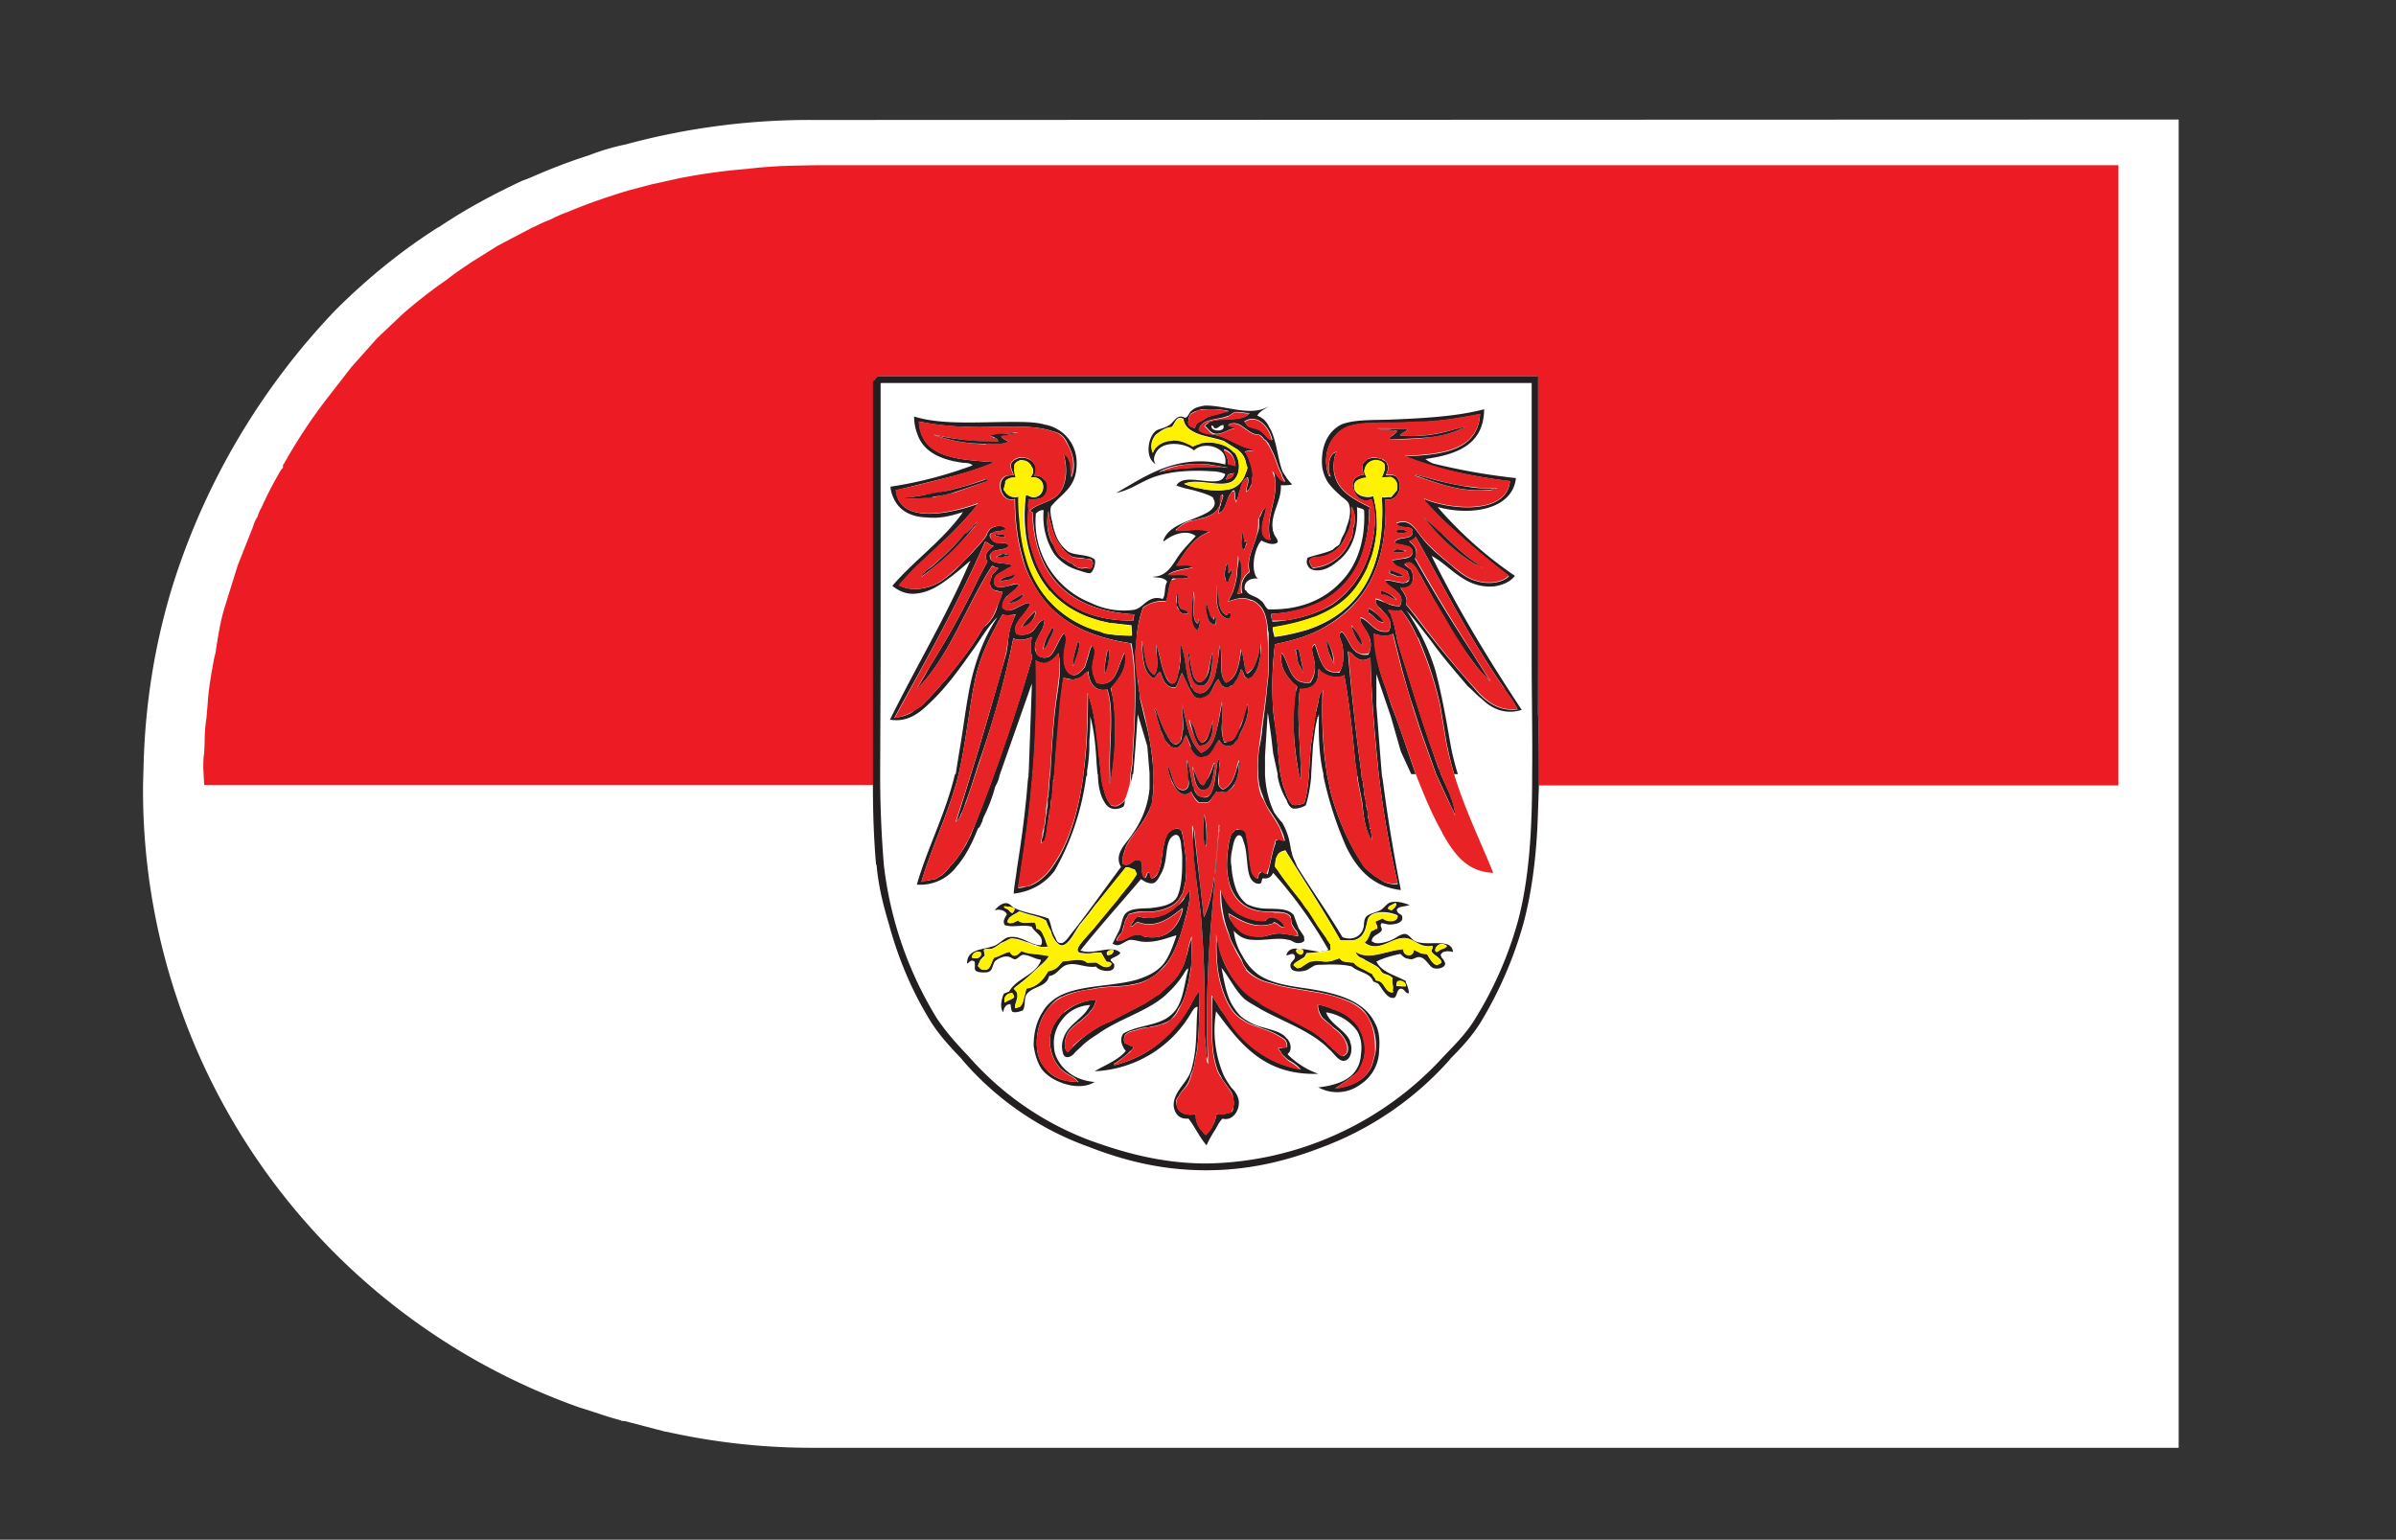
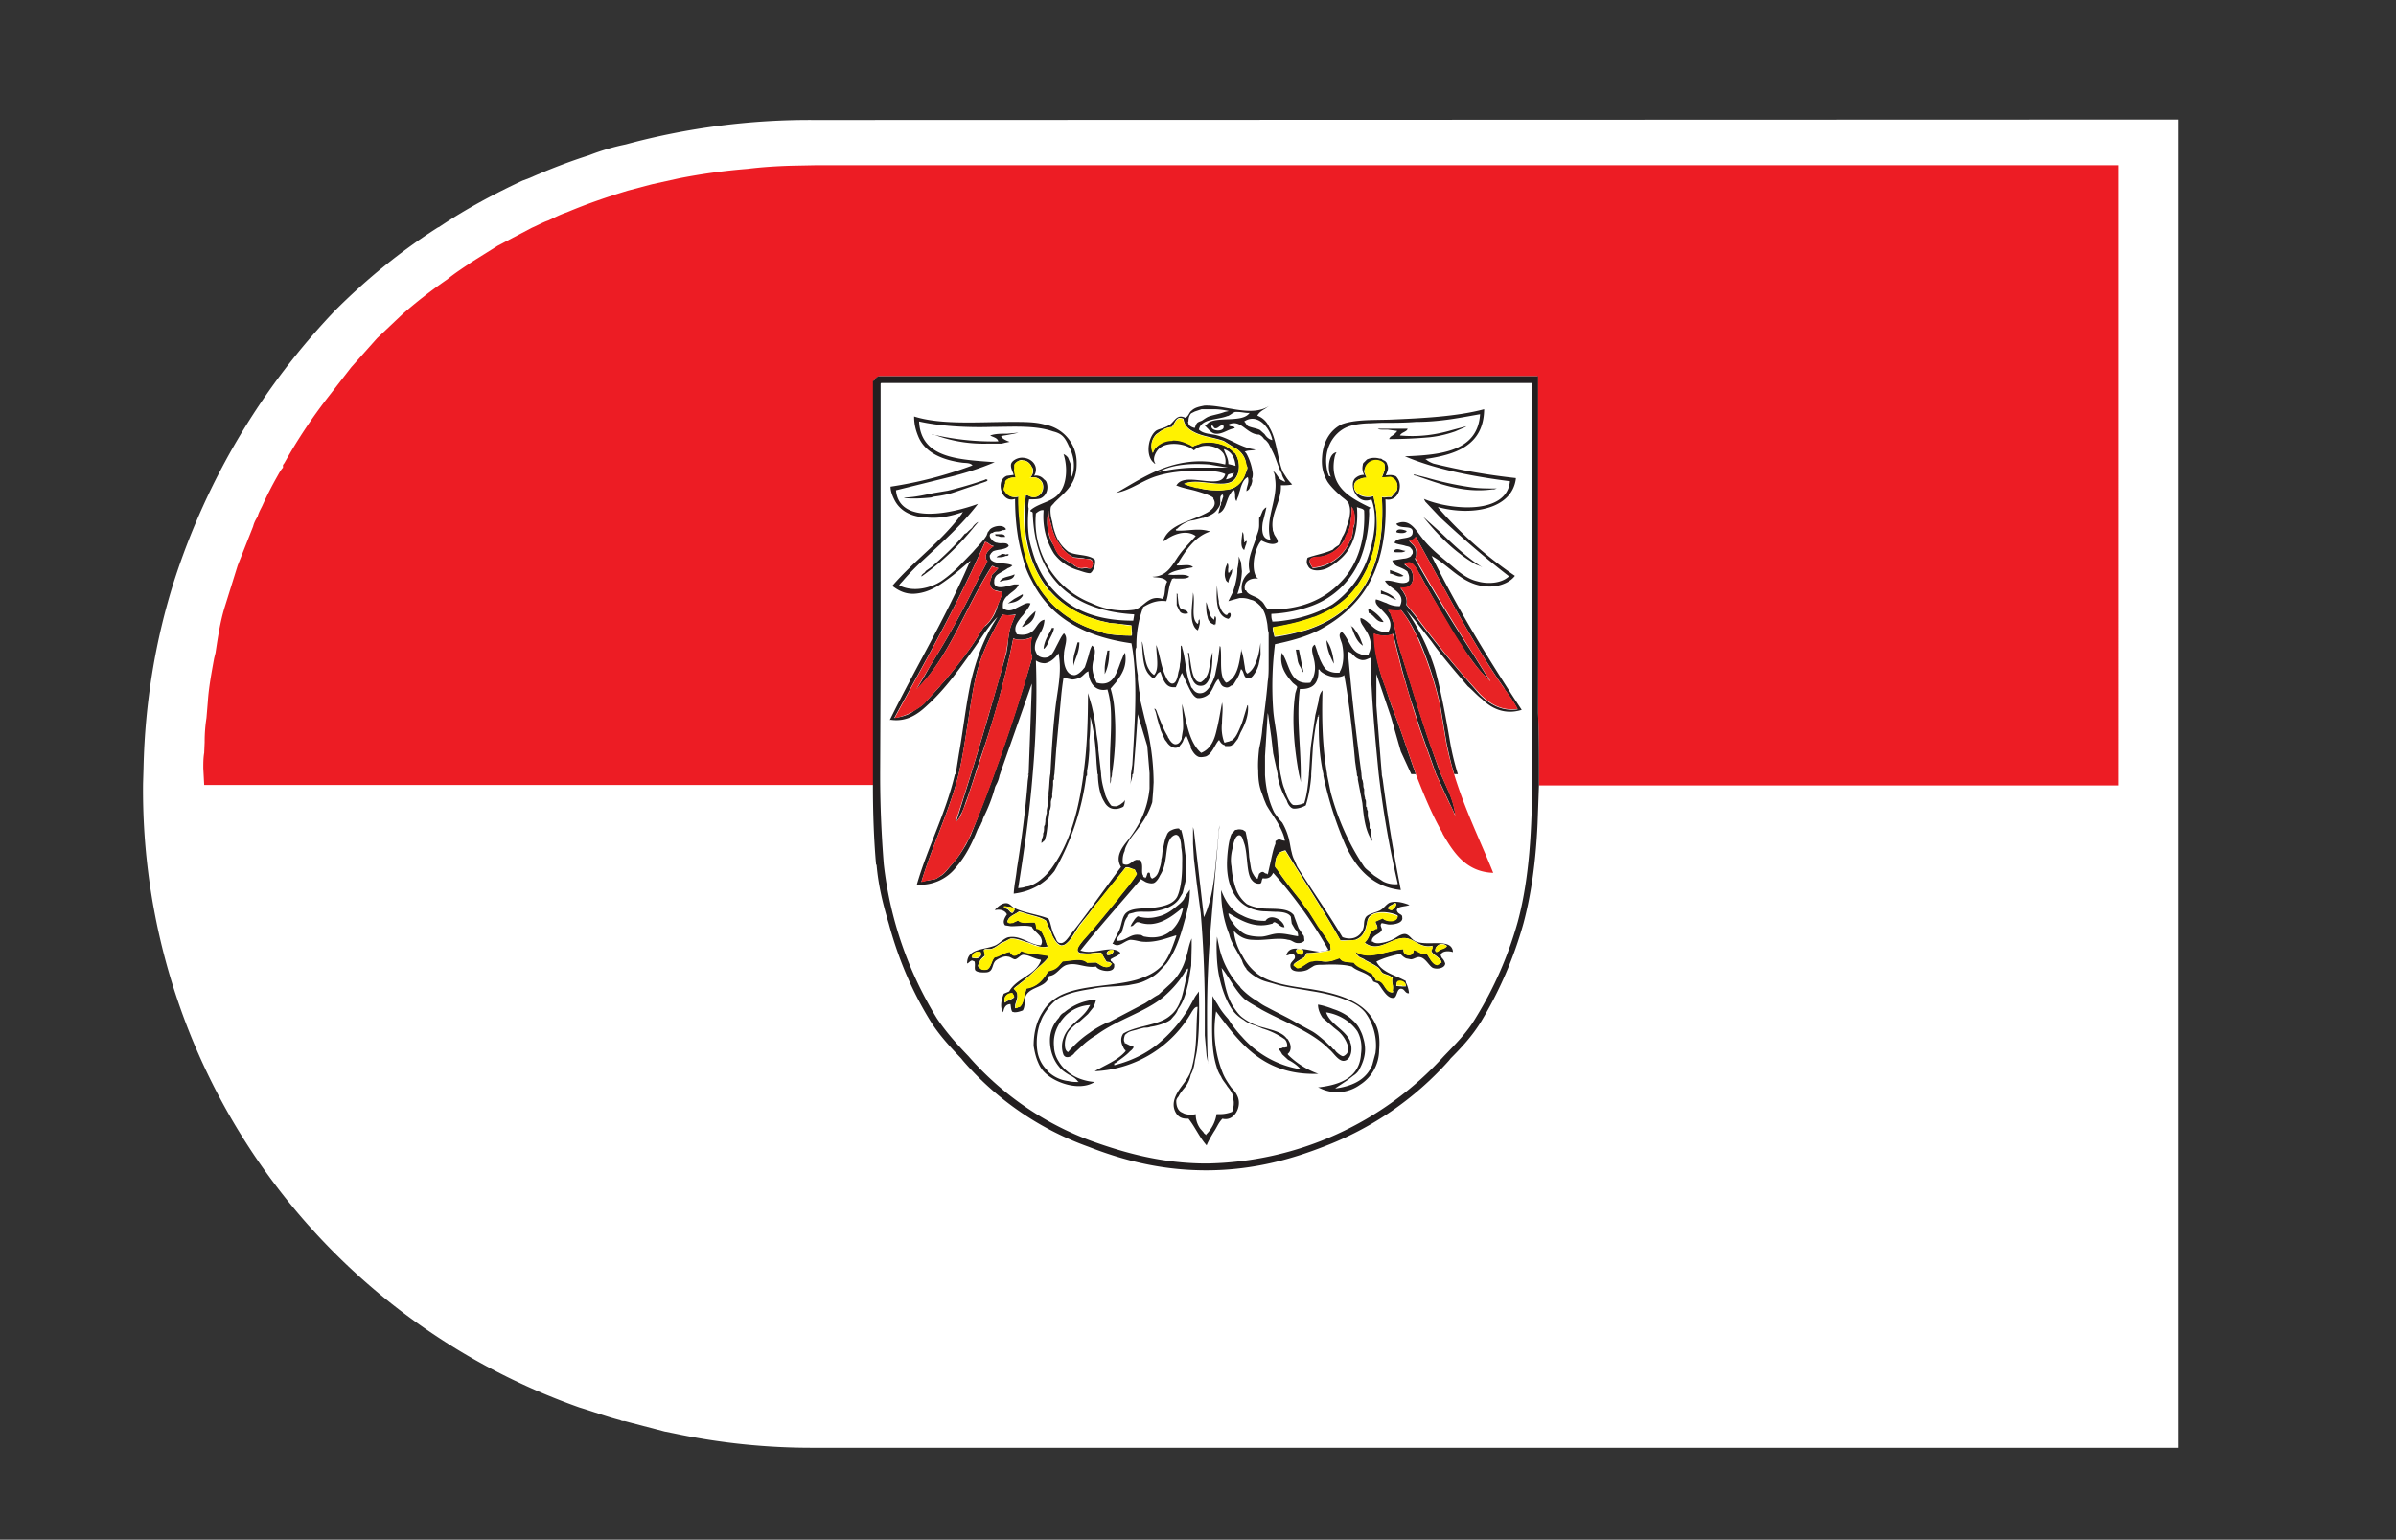
<svg xmlns="http://www.w3.org/2000/svg" viewBox="0 0 52.92 34.01">
  <rect x="0" y="0" width="52.92" height="34.01" fill="#333333" stroke="none" />
  <defs />
  <path fill="#fff" d="M48.12 2.65v29.33H18a14.7 14.7 0 01-3.12-.32l-.2-.04-.88-.23c-.04 0-.07 0-.1-.02-.31-.08-.6-.19-.9-.28A14.46 14.46 0 013.16 17.3l.01-.33c.03-1.43.26-2.83.68-4.15A15.56 15.56 0 017.4 6.86c.7-.7 1.46-1.32 2.28-1.84h.01c.59-.4 1.21-.73 1.85-1.03l.16-.06c.43-.19.87-.36 1.31-.5a4.97 4.97 0 01.81-.24A15.55 15.55 0 0118 2.65l30.12-.01" />
  <path fill="#ed1c24" d="M17.48 3.66c-.33.01-.65.03-.97.07a13.32 13.32 0 00-1.52.21l-.59.13-.53.14c-.46.14-.9.29-1.35.48-.15.05-.28.12-.41.18-.12.04-.24.11-.36.16l-.76.4-.56.35c-.19.13-.38.25-.55.39a10.73 10.73 0 00-.99.77l-.56.53-.57.64-.52.67a11.61 11.61 0 00-.96 1.45l-.03.04v.06c-.05.05-.09.13-.13.2a7.9 7.9 0 00-.33.65c-.04.08-.08.15-.1.23-.05.08-.08.14-.1.22l-.34.86-.29.93c-.1.33-.15.67-.2 1l-.03.12c-.06.33-.12.65-.14.96l-.03.36a3.4 3.4 0 00-.04.53l-.01.24c-.02.11-.02.23-.02.34l.02.37h14.78v-.21-1.46-7.25l.03-.03c.04-.05.08-.08.1-.08h14.54v6.27l.01 1.17c.02.44.02.9.02 1.35v.25h12.8V3.65h-28.8l-.5.01" />
  <path fill="#231f20" d="M19.44 17.1l.01-2.52v-6.1s0-.02.02-.02h14.36v6.13c0 .83.02 1.68.01 2.51v.03c0 1.17-.06 2.28-.32 3.24a8.3 8.3 0 01-.93 2.12c-.19.32-.44.57-.7.84a7.23 7.23 0 01-5.24 2.37c-.97 0-1.8-.23-2.55-.5a6.68 6.68 0 01-2.71-1.87c-.26-.27-.5-.54-.7-.84a8.27 8.27 0 01-1.17-3.4c-.05-.63-.08-1.28-.08-1.96v-.03zm-.08 2c.04.47.15.9.27 1.3.21.78.52 1.51.93 2.17.19.3.43.56.67.81l.04.05a6.62 6.62 0 002.77 1.9c.92.36 1.75.52 2.6.52 1.1 0 1.97-.28 2.59-.52a7.07 7.07 0 002.77-1.9l.04-.05c.24-.24.48-.5.67-.81.41-.68.73-1.42.94-2.18.16-.6.27-1.32.31-2.2l.03-.84v-.25c0-.45 0-.9-.02-1.35V8.31H19.42c-.03 0-.07.03-.1.08l-.04.03v8.93c0 .6.02 1.19.07 1.75" />
  <path fill="#231f20" d="M21.76 11.97c.08.01.1.08.19.09-.1.07-.25.2-.14.34l-.19.36c-.32.67-.68 1.32-1.07 1.94-.1.18-.2.36-.32.54.73-.7 1.1-1.85 1.68-2.74.03 0 .05.02.07.03l.07.02-.07.08c-.03.03-.06.05-.08.09v.03c-.03.06-.05.13-.02.2.02.04.04.06.07.08l.15.04h.04c-.02.12-.09.24-.12.36a.86.86 0 01-.26.4c-.02 0-.02.02-.04.03l-.08.13c-.22.37-.49.7-.75 1.02-.04.05-.1.1-.13.15l-.22.24-.13.14c-.06.06-.13.1-.21.15l-.08.06c-.1.05-.21.09-.34.1l-.03.01c.7-1.28 1.41-2.53 2.01-3.9zm.38 1.6c.02.02.04.01.06.02.07 0 .16 0 .23-.02v.01l-.02.04-.08.2c-.04.12-.05.24-.07.35 0 .09-.02.17-.03.25l-.38 1.33c-.23.8-.48 1.6-.73 2.4.05-.05.08-.1.1-.16.05-.08.08-.18.11-.27.11-.29.2-.6.3-.9.3-.86.56-1.76.75-2.72.06.03.13.03.2.03.08-.01.16-.03.21-.06a.82.82 0 00.01.45 41.92 41.92 0 01-1.36 3.93l-.1.2c-.1.17-.2.32-.33.46-.07.08-.13.17-.22.23l-.05.03c-.03.02-.07.05-.1.05l-.15.03c-.05 0-.1.02-.14.03.22-.73.54-1.4.76-2.14.13-.44.2-.95.28-1.46.05-.33.1-.66.17-.97.08-.32.2-.61.34-.89.08-.15.15-.3.24-.44zm1.08-1.97c.04.19.11.35.22.47 0 .02.01.04.03.05.04.05.09.1.14.13.04.03.07.05.12.06l.2.02.04.01.1.01c.03 0 .05.03.06.04v.02c.02.04 0 .08-.02.13v.01c-.05.02-.1 0-.13 0-.04 0-.09.02-.13 0h-.02l-.04-.02-.03-.02c-.02 0-.05-.03-.07-.05l-.1-.05-.04-.03c-.07-.04-.13-.08-.16-.12a.73.73 0 01-.11-.2l-.06-.1a1.06 1.06 0 01-.06-.68v-.01c0 .12.03.23.06.33zm3.8-2.2c.06.15-.3.14-.26 0 .05 0 .04.06.08.06.07.01.1-.08.19-.07zM25.1 14.3a2.4 2.4 0 01.15-.89c.13-.08.3-.16.51-.13.05-.15.05-.34.12-.47v-.01c.01-.02.05-.03.08-.02h.12c.07 0 .13 0 .19-.04-.1-.08-.32-.02-.47-.05.13-.1.36-.12.55-.16-.06-.07-.18-.04-.3-.04H26c-.03 0 .02-.04.02-.05.17-.28.37-.59.71-.7a.86.86 0 00-.28-.04c-.14 0-.32.03-.46.02-.02 0-.02-.02-.02-.02l.02-.02H26a.67.67 0 01.3-.18c.09-.01.18-.04.26-.06h.02c.11-.04.23-.08.3-.18.03-.04.07-.09.07-.14.01-.07-.02-.16.04-.19l.01-.01c.02.01.02.01 0 .02l.02.02-.02.06c-.01.03-.01.06-.03.08 0 .03 0 .06-.02.08l-.04.16c.16-.05.17-.28.25-.41.03-.04.05-.1.1-.1.02.05.02.1.02.14 0 .04.01.08.03.1a.92.92 0 01.05-.13c0-.05.03-.1.04-.16.03-.09.07-.2.16-.24.04.12-.03.2-.03.31.05-.03.07-.05.08-.1a.1.1 0 00.03-.05c.01-.04.03-.08.01-.12.02-.04.02-.08.02-.12a1.23 1.23 0 00-.14-.44l-.04-.05h.02c.08-.03.16-.01.22-.04-.35-.04-.58-.27-.93-.33-.12-.02-.24-.03-.32-.11.05-.25.41-.21.63-.3h.01c.07-.03.1-.07.16-.09h.05c.1 0 .2.03.27.02-.15.22-.67.08-.9.21l-.09.08c.03.01.04.04.06.05.05.06.1.11.17.12.16.02.28-.1.43-.12 0-.06-.12-.02-.14-.08.28-.14.4.22.68.22.04.02.08.05.11.1.04.02.07.06.1.1l.09.18c.08.16.12.34.2.48.01.07.05.12.08.18-.04 0-.07-.03-.1-.04-.05-.04-.08-.1-.12-.15a.16.16 0 00-.05-.04c.03.05.04.1.04.15.08.45-.23.9-.1 1.36-.18 0-.2-.19-.17-.38l.06-.24.02-.09c-.02 0-.05.03-.08.07l-.05.12-.03.04v.16c0 .08-.02.14-.05.22-.07.27-.23.52-.16.8v.02a.42.42 0 00-.16.46h-.01l-.1.02a1.69 1.69 0 00.1-.5l-.02-.2-.05-.13c0 .1-.01.19-.03.27 0 .2-.05.37-.1.52l-.1.2.1-.03.15-.04h.05c.06 0 .12.01.17.03l.07.02c.05.02.1.06.14.1.11.1.15.24.18.42.01.07.01.14.03.2v.7c0 .13 0 .25-.02.37-.03.37-.08.72-.12 1.05-.01.15-.04.3-.07.44-.02.18-.03.34-.02.48 0 .2.02.35.08.5l.05.14.05.12c.1.18.22.32.31.51.04.08.08.17.1.28-.06 0-.1-.03-.14-.03l-.04.02-.03.02v.06c-.06.14-.09.34-.13.5l-.04.18-.01-.02c-.06 0-.07-.04-.1-.04-.04 0-.05.02-.08.04l-.03.1v.01c-.05-.01-.07-.05-.1-.1a.38.38 0 01-.05-.13l-.04-.25c-.01-.2-.04-.39-.08-.56l-.06-.04-.06-.01h-.04l-.04.01c-.03 0-.04.01-.06.04l-.05.05c-.07.15-.1.5-.1.67 0 .5.2.9.63 1.01.07.02.14.03.22.03l.21.01c.15 0 .3.02.35.11l.02.15.07.12c.04.04.07.08.07.14v.02c-.15-.02-.27-.06-.43-.06-.14 0-.27.07-.4.07-.1 0-.2-.01-.3-.04a.45.45 0 01-.18-.12.47.47 0 01-.13-.15.35.35 0 01-.1-.2h.02c.24.14.53.32.88.24l.08-.02c.01-.03.04-.03.05-.03l.01.01c.07.02.11.11.2.1-.02-.15-.3-.32-.42-.14a1.03 1.03 0 01-.52-.12c-.23-.1-.36-.3-.46-.56 0 .36.06.68.18.98.02.1.06.17.1.25l.18.32c.02.07.05.13.1.19v.01c.07.08.18.16.28.21.11.06.24.08.36.12.24.07.51.1.78.15.26.04.53.1.76.19.17.06.32.14.44.28a1.24 1.24 0 01.24.8l-.01.1-.07.26c-.12.3-.39.46-.79.52h-.03l.27-.18.13-.1a.4.4 0 00.11-.1c.08-.13.15-.3.15-.48a.85.85 0 00-.04-.25.75.75 0 00-.06-.16.65.65 0 00-.18-.24c-.1-.1-.26-.19-.42-.24-.1-.04-.22-.08-.34-.1 0 .1.04.2.1.29l.23.2.01.01.1.08a.71.71 0 01.21.3c.02.05.02.13 0 .18-.01.03-.07.08-.1.08s-.1-.05-.15-.1a1.05 1.05 0 00-.04-.05h-.02c-.04-.04-.06-.08-.09-.09l-.08-.08c-.1-.08-.18-.16-.3-.23l-.33-.18c-.2-.12-.44-.23-.66-.35a1.13 1.13 0 01-.21-.13 1.64 1.64 0 01-.38-.3l-.01-.02a1.88 1.88 0 01-.46-.87l-.05-.24-.01.16c0 .24.01.47.05.68.05.25.13.5.25.7.08.14.18.23.3.3.06.05.16.1.25.12l.17.07a1.68 1.68 0 01.49.24.2.2 0 01.05.13v.04h-.02l-.03.01h-.05c-.02.02-.06.02-.09.02 0 .02.03.05.04.06l.04.07.13.12c.1.05.2.12.27.2h.01v.01a2.18 2.18 0 01-1.3-.72 2.4 2.4 0 01-.3-.39c-.09-.1-.17-.2-.24-.33a2.15 2.15 0 01-.11-.18c0 .58-.05 1.12.09 1.56a.7.7 0 00.1.22c.03.08.1.15.14.22.05.06.1.13.12.2l.02.14c0 .06 0 .1-.02.14.01.02 0 .05-.02.08a.72.72 0 01-.26.05h-.08a.81.81 0 01-.23.45v.02l-.01-.02a.11.11 0 01-.05-.05l-.07-.08a.53.53 0 01-.1-.32.47.47 0 01-.25-.01l-.08-.04c-.06-.04-.1-.12-.1-.24 0-.03.02-.07.05-.1.04-.09.12-.17.17-.24a.65.65 0 00.1-.24c.05-.09.08-.2.09-.3.02-.1.05-.22.06-.35.04-.36.04-.77.03-1.19l-.08.11-.15.27c-.15.25-.34.48-.56.68-.28.26-.64.46-1.08.57v-.01-.03l.03-.01c.1-.08.23-.16.32-.26.03-.02.06-.05.08-.09a.1.1 0 00-.07-.03l-.1-.05-.03-.01v-.02c-.03-.04-.01-.1 0-.14.01-.03.03-.04.07-.07.06-.04.16-.05.24-.08l.12-.03c.04 0 .1 0 .14-.02a1.25 1.25 0 00.35-.1.43.43 0 00.1-.06l.06-.07c.04-.04.08-.1.1-.16.09-.12.14-.25.18-.39l.05-.2.06-.37.01-.41v-.19c-.07.16-.08.3-.13.44a1.2 1.2 0 01-.35.57l-.25.23c-.1.05-.19.12-.3.19l-.8.42h-.02c-.15.07-.28.14-.4.23-.12.08-.23.17-.34.28l-.08.08-.06.07c-.06-.03-.07-.1-.07-.18 0-.09.03-.18.06-.24.05-.09.15-.17.25-.25h.01l.19-.17.12-.15a.95.95 0 00.06-.17c-.29.02-.52.13-.7.28a.25.25 0 00-.12.12c-.12.13-.2.3-.2.5 0 .23.08.44.2.58.06.08.14.13.22.18.08.04.15.08.2.15l.02.01c-.08 0-.15 0-.23-.02a.77.77 0 01-.47-.23v-.01a.74.74 0 01-.22-.44 1.3 1.3 0 01.12-.74c.1-.18.24-.36.41-.44h.01c.2-.1.43-.14.68-.18.26-.06.52-.04.8-.08.09-.02.18-.03.26-.06h.01c.16-.06.3-.14.4-.24l.16-.17c.19-.25.3-.57.39-.9l.05-.18.04-.17c.03-.12.04-.24.04-.39-.04.07-.1.13-.13.21-.04.06-.1.11-.15.15-.12.1-.25.2-.44.24a.77.77 0 01-.43-.01.3.3 0 00-.09.1.6.6 0 00-.07.12c.05 0 .06-.02.08-.04.02-.02.05-.05.07-.05h.03c.4.15.74-.13.97-.32l-.01.03.02-.02c-.08.42-.37.72-.84.63-.04 0-.06-.03-.1-.04h-.03c-.2-.03-.3.15-.5.13 0-.06.05-.1.09-.16.01 0 .03-.02.03-.04l.05-.17a.4.4 0 01.08-.17v-.02c.01 0 .02-.04.05-.04l.08-.02c.08-.03.19-.02.3-.02.27 0 .58-.1.7-.28l.08-.13.04-.16c.01-.05.03-.1.03-.17l.01-.14v-.22l-.01-.11c-.03-.2-.04-.4-.1-.59 0 0 0-.02-.02 0l-.03-.04a.36.36 0 00-.17.04.17.17 0 00-.1.11c-.05.1-.06.21-.09.33-.01.07-.01.14-.03.2 0 .11-.04.2-.06.27-.03.08-.07.13-.15.16v-.01c-.05-.03-.03-.1-.05-.12-.07-.03-.04.08-.1.12v-.02c-.04 0-.04-.02-.04-.04-.05-.06 0-.2-.04-.29 0-.01 0-.03-.02-.04-.03-.01-.04-.03-.06-.01-.02-.02-.05 0-.08.01-.08.05-.14.13-.25.07-.01-.1 0-.2.04-.28.01-.08.05-.14.08-.2.07-.12.16-.22.23-.32.12-.16.23-.34.3-.56l.02-.26.01-.18a5.47 5.47 0 00-.2-1.42l-.1-.42c0-.06 0-.1-.02-.18l-.03-.25v-.1a3.53 3.53 0 01-.05-.51c0-.03 0-.07.02-.1zm1.37-3.52l-.05-.01-.11-.03c-.06 0-.1-.04-.16-.05h0c.14-.07.33-.05.51-.03.2.02.4.05.54-.02.07-.04.11-.1.14-.18a.52.52 0 00-.07-.46l-.02-.01a.56.56 0 00-.14-.11l-.04-.03a1.02 1.02 0 00-.25-.07.88.88 0 00-.2-.01l-.08.01-.07.03a3.2 3.2 0 00-.12.05h-.01c-.03-.03-.08-.05-.12-.07a.73.73 0 00-.31-.07h-.03a.5.5 0 00-.3.11c-.04.05-.1.1-.11.17a.35.35 0 01-.03-.23.38.38 0 01.1-.18l.07-.05c.08-.06.17-.1.27-.11.05-.05.08-.17.16-.2.03 0 .06 0 .1.02.02.15.11.23.23.29.18.1.44.12.66.2l.16.1.13.08c.1.07.19.18.2.33.01.03.03.05.03.08 0 .05-.03.1-.05.15a.53.53 0 01-.16.23.35.35 0 01-.2.1h-.04c-.08.02-.17.03-.27.02-.12 0-.24-.02-.36-.05zm-.02-.45a3.67 3.67 0 00-.86.1c.27-.17.72-.2 1.12-.17l.41.07h-.03.03-.67zm.63.25l.04-.09c.02-.02.05-.02.07-.03h.04l.01-.01.01-.01v.01c-.01.09-.08.12-.17.14zm-.06-.66h.01c.16.05.24.17.26.37l-.16-.04c0-.14-.07-.22-.1-.33zm-.77-.62c0-.07.02-.13.06-.17l.08-.04.15-.05h.27c.12 0 .25.02.33.04l-.09.02c-.1.04-.22.06-.32.09-.07.02-.12.06-.18.1-.04.02-.1.03-.12.07-.03.03-.02.07-.05.1v-.01h-.01c-.06-.02-.12-.05-.12-.1l-.01-.02.01-.03zm1.85.42h-.01c-.07-.02-.12-.07-.16-.13l-.1-.09c-.07-.04-.19-.05-.27-.09a.5.5 0 01-.06-.08l-.02-.02c.3-.2.57.15.62.4zm1.51 11.05h.23l.1-.01.01-.01a.3.3 0 00.17-.15l.01-.02c.03-.05.04-.13.06-.18.01-.07.02-.12.06-.16.14-.14.46-.1.62-.02v.01c0 .14-.26.13-.33.05l-.16.07c0 .06.05.08.04.15l-.03.01a.47.47 0 01-.1.05l-.04.08a.43.43 0 01-.06.12l-.05.06c.3.23.58-.1.87-.1.23 0 .34.23.63.17 0 .05-.01.07-.03.1.02.06.06.09.12.13.03.03.11.08.1.13v.01l-.03.03-.04.01-.01.01c-.06 0-.11-.05-.15-.11a.81.81 0 01-.08-.13c-.05 0-.1 0-.14-.02l-.14-.07c-.03 0-.01.04-.03.06a.1.1 0 01-.06.05c-.07.02-.17-.03-.15-.13-.19.01-.4.09-.6.12-.16.03-.32.03-.45-.06h-.01c.01.05.05.09.09.12.04.02.1.04.13.07l.06.03c.07.04.16.08.22.13.04.03.06.09.1.12.07.04.15.04.2.1h.02v.01c-.02.05-.01.1 0 .15a.3.3 0 010 .12c0 .02.02.03 0 .05h-.02c-.1-.01-.14-.11-.2-.2a.17.17 0 00-.14-.06h-.01c-.01-.05-.04-.08-.06-.1l-.02-.05-.1-.06c-.1-.06-.24-.1-.31-.2l-.18-.01c-.06-.01-.1-.03-.13-.08-.04 0-.08.02-.12.04a.52.52 0 01-.19.04c-.1 0-.2-.04-.3-.02-.07.02-.13.07-.2.11-.04.03-.08.06-.13.05l-.08-.06c0-.04.08-.08.14-.12l.1-.06.05-.09c.1 0 .2-.01.29-.03l.16-.02c.03-.01.06 0 .08-.02v-.09l-.01-.04-.07-.1c0-.02-.02-.04-.03-.05l-.16-.24-.21-.32-.1-.13-.08-.12c-.16-.2-.34-.42-.5-.65v-.02c-.04-.03-.07-.07-.07-.09l.01-.11.01-.05a.4.4 0 01.05-.1c.04-.06.1-.07.16-.09.41.67.84 1.31 1.22 2zm1.05-.71c0-.03.02-.04.05-.06l.08-.04.03-.02c.01 0 0 .02.02.02v.01c-.01.07-.06.1-.1.13h-.02c-.03-.01-.06-.02-.07-.04zm1.04.93c0-.06.04-.1.09-.13.06-.02.12-.01.16.03h.01c-.03.05-.1.06-.14.08-.04.02-.06.05-.1.06 0-.02-.01-.02-.03-.03l.01-.01zm-3.04-.03h.05c.04 0 .07.02.08.05 0 .03-.03.07-.04.07-.04.01-.18-.06-.1-.12zm-3.91-1.18l-.06.07v.01l-.53.64-.23.26c-.02.04-.14.16-.13.22 0 .04.03.06.07.07h.03l.1.01h.08a1 1 0 01.2-.02h.04l.07.12.05.08c.04.01.08 0 .1.04h.02l-.02.02v.02h-.01a.13.13 0 01-.12.04c-.08-.02-.16-.08-.2-.1h-.2c-.08-.08-.22-.07-.36-.05l-.18.02-.06.07c-.05.06-.11.1-.2.13l-.06.02c-.1.18-.23.34-.48.38l-.02.08-.04.15a.32.32 0 01-.07.16c-.02.02-.04.02-.05.02-.02.01-.04.03-.07.03v-.03c0-.03 0-.06.02-.1.01-.05.03-.09.03-.14v-.03c0-.07-.04-.1-.08-.13.04-.05.1-.08.14-.12.15-.11.28-.24.42-.37.08-.07.16-.14.22-.23-.08-.03-.17-.04-.27-.05a.87.87 0 01-.34-.07c-.04.04-.1.12-.17.1h-.01l-.03-.02c-.02 0-.03-.03-.04-.06a.53.53 0 00-.18.06c-.05.02-.1.05-.16.06-.07.06-.07.21-.16.27a.3.3 0 01-.12 0 .1.1 0 01-.06-.05c-.01 0-.02 0-.03-.02 0-.03.02-.06.04-.1l.01-.03a.53.53 0 01.1-.1v-.06a.14.14 0 01-.02-.07c.02-.02.04-.02.06-.02h.1c.07-.02.12-.06.18-.1.04-.04.1-.05.15-.08l.1-.05c.12-.01.24.04.36.08.06.01.11.04.17.06h.02c.1.05.17.06.3.03-.02 0-.04-.02-.05-.04l-.01-.04a.87.87 0 01-.03-.09l-.06-.13c-.03-.05-.07-.09-.13-.1 0-.04 0-.1-.04-.13h-.04c-.12 0-.24.03-.32-.04l-.02.01-.06.02-.05.02h-.03c-.02.02-.05 0-.08-.02.02-.1.11-.14.2-.19l.06-.04.07.02c.18.07.4.09.53.19.02.08.06.15.1.22l.03.1c.04.08.11.2.2.22.04 0 .08-.01.12-.05.12-.1.2-.29.3-.42l.18-.22.15-.2.07-.08a26.52 26.52 0 00.6-.75c.09-.02.13.04.2.04l.05.1c-.1.17-.24.33-.36.48zM24.6 21c0 .01 0 0 0 0-.02.07-.06.1-.14.1-.06-.08.06-.14.14-.1zm-2.41 1.15c-.03-.13.05-.2.17-.21v.02c.03.02.04.05.04.07-.05.05-.15.07-.21.12zm-.72-1c.01-.08.08-.15.18-.12.03.05.02.08 0 .1a.13.13 0 01-.1.04l-.08-.01zm.7-1.12h.14l.1.05c0 .04-.03.07-.05.09-.05-.01-.06-.05-.1-.08-.03-.02-.07-.02-.09-.06zm8-9.5l-.04-.1c0-.06.02-.1.05-.14a.26.26 0 01.39-.05c.02.05.02.11 0 .17l-.01.04-.04.1h.19c.14.03.18.17.14.29l-.07.08-.05.06h-.06c-.05 0-.09.02-.15 0 .1 1.6-.5 2.56-1.67 2.94-.22.06-.45.12-.7.15-.02-.08-.04-.13-.04-.21.32-.05.62-.12.89-.22l.04-.01c.27-.1.5-.24.7-.42l.02-.02c.18-.17.32-.4.44-.64l.01-.04.1-.25c.05-.18.08-.37.1-.57 0-.2 0-.41-.05-.6-.01-.05-.01-.09-.03-.13-.14.06-.4-.01-.42-.18-.02-.11.04-.17.13-.2.04-.01.08-.03.14-.02v-.04zm-2.09 3.03a3 3 0 00.9-.18 1.84 1.84 0 001.09-1.1c.1-.28.16-.58.17-.93 0-.04-.01-.1.01-.12l.03-.01c-.4-.2-.92-.43-.81-1.08.01-.06.02-.1.05-.15-.19.03-.2.4-.13.53v.02l-.01-.02c-.05 0-.03-.04-.05-.06-.14-.5.11-.9.43-1.03.13-.05.32-.08.52-.08l.2-.01c.27 0 .55 0 .79-.02.56 0 1.01-.1 1.42-.17-.05.81-.84.9-1.66.93.66.28 1.46.44 2.32.55-.07.76-1.35.63-1.9.39l.03.06.33.35c.47.44 1 .9 1.52 1.3-.18.17-.5.17-.7.11-.22-.05-.4-.2-.55-.33-.24-.2-.5-.4-.68-.64-.13-.16-.27-.44-.56-.3.07.14.39 0 .36.2-.01.17-.35.07-.4.22.07.04.17.04.25.07.05.01.1.02.11.05.04.03.05.07.04.12l-.03.04c0 .01-.02.03-.05.04a.31.31 0 01-.12.03l-.25.04c.03.08.08.12.14.14.07.03.15.06.2.11v.01c.03.06.04.1.03.18v.01c-.02.01-.04.04-.07.04-.13.04-.32-.07-.46-.04.08.17.48.25.33.56a.58.58 0 01-.3-.07c-.07-.02-.14-.06-.23-.08-.03.08.04.15.1.2.1.12.31.27.18.51-.34.05-.39-.23-.62-.3-.02.1.06.17.1.25.1.14.18.34.08.54v.02c-.08.01-.15.01-.2-.02-.2-.06-.24-.34-.39-.48-.1.04-.03.16 0 .26.05.21.04.48-.05.62v.02h-.07a.41.41 0 01-.23-.07.56.56 0 01-.1-.15c-.07-.13-.1-.28-.15-.4-.13.07-.01.27 0 .44a.57.57 0 01-.1.4c-.47.06-.45-.42-.63-.66-.06.3.1.5.24.66.04.04.1.07.1.1l-.04.13c-.09.57-.02 1.25.08 1.79l.02.08.01.04.01.06v-.18c0-.63-.1-1.27-.02-1.88.3.01.42-.14.41-.42.01-.04.04.02.04.02.08.08.3.18.48.12a.1.1 0 00.05-.03v.01c.11.6.18 1.24.24 1.9l.04.28c0 .02 0 .04.02.06v.06l.1.52c.03.3.06.61.22.84l-.02-.12v-.02c0-.02 0-.05-.02-.08v-.05l-.02-.01v-.1l-.04-.17V17.91c-.02-.02-.02-.05-.02-.08-.02 0-.02-.02-.02-.05v-.05c0-.03 0-.06-.02-.08v-.02l-.02-.09v-.01-.1c-.02-.04-.02-.08-.02-.12-.01-.04-.01-.08-.03-.1l-.01-.1v-.02c-.12-.88-.22-1.78-.3-2.7a.3.3 0 01.08.04l.07.07c.04.04.1.07.16.08h.03c.06 0 .1-.03.16-.05.02.9.1 1.74.18 2.56.1.85.24 1.65.42 2.42v.02a.58.58 0 01-.32-.06l-.2-.13-.12-.1c-.06-.05-.08-.06-.13-.14-.3-.45-.55-1-.71-1.6l-.08-.39v-.02c-.1-.58-.12-1.19-.1-1.84-.06.06-.08.16-.09.25l-.07.3-.09.63c-.03.22-.03.44-.05.66v.02c-.02.22-.04.43-.1.62v.01l-.03.01-.06.02c-.05.01-.1.02-.16.01-.08-.04-.16-.24-.18-.33-.05-.1-.07-.23-.1-.36-.05-.3-.05-.67-.1-.96-.02-.15-.05-.3-.06-.46a7.39 7.39 0 01.04-1.44c.43-.09.81-.2 1.13-.4a2.72 2.72 0 00.65-.53c.47-.52.7-1.27.66-2.27.28.06.39-.29.27-.46-.02-.03-.04-.06-.07-.06-.05-.02-.1-.02-.19-.01v-.01c.03-.07.07-.14.03-.23-.01-.05-.04-.08-.1-.1-.02-.03-.05-.03-.07-.03a.4.4 0 00-.28.02l-.06.06a.07.07 0 00-.03.06.3.3 0 00.03.22.27.27 0 00-.18.06c-.03.02-.04.04-.06.08-.06.2.13.52.4.4.16.4.04.96-.09 1.32a2.14 2.14 0 01-.77 1c-.27.16-.59.28-.95.34-.12.02-.25.04-.38.04v-.02c-.02-.05-.02-.09-.02-.14zm1.84-2.02c0 .05-.02.09-.03.13-.01.09-.02.18-.05.25l-.02.02a.96.96 0 01-.83.61l-.01-.02c-.03-.05-.07-.1-.05-.16.03-.07.14-.06.24-.07.2-.03.4-.16.51-.36l.05-.1c.03-.07.07-.14.09-.22l.01-.1c.02-.11.03-.22.02-.33.06.1.08.2.07.35zm3.3 3.67c.11.15.22.3.3.46-.37.05-.64-.13-.84-.33l-.33-.38a23.1 23.1 0 01-1.09-1.35l-.2-.25c.03-.13-.02-.2-.07-.29l-.06-.08c.2.02.27-.09.28-.21a.34.34 0 00-.05-.2l-.08-.06-.06-.05c.02-.03.05-.03.07-.04.1-.03.19.11.25.23l.04.06c.2.38.4.71.6 1.06a7.4 7.4 0 00.51.78c.13.18.26.34.42.48l-.1-.15-.3-.48c-.44-.67-.86-1.36-1.26-2.07.02-.02.02-.05.03-.07v-.06c0-.06-.02-.1-.05-.15l-.05-.05-.06-.06c.07 0 .11-.04.15-.09.64 1.14 1.22 2.3 1.96 3.35zm-2.35 6.47h.03c.07-.02.16.03.15.11h-.08l-.13-.01c0-.05.01-.08.03-.1zM25 14.04c-.21 0-.41-.01-.6-.05l-.1-.04a2.3 2.3 0 01-1.18-.74c-.2-.24-.35-.55-.46-.9a4.03 4.03 0 01-.14-.86c-.01-.16-.03-.32-.02-.48-.12.04-.25-.02-.3-.12l-.02-.02c-.01-.05.01-.08.02-.13.01-.02 0-.06.02-.08.04-.05.12-.08.22-.07l-.03-.14c-.01-.02 0-.05 0-.07v-.08c.03-.05.1-.1.16-.1l.02.01c.1 0 .17.07.2.15.02.01.03.05.03.09v.01a.2.2 0 01-.07.13c.09-.02.16 0 .2.03.1.06.12.2.06.3a.2.2 0 01-.15.1c-.06.01-.11-.01-.16-.04h-.04c-.11.88.11 1.61.5 2.08 0 .02.03.03.04.04a2.02 2.02 0 00.81.56l.28.09.22.05.2.02.27.03h.01c0 .08.02.16.01.23zm-5.34 1.86h.02c.35.05.6-.13.8-.32.41-.37.73-.83 1.05-1.28.16-.23.3-.47.5-.67l-.05.08c-.24.38-.4.8-.52 1.28-.12.52-.18 1.1-.28 1.66l-.07.44-.02.02c-.21.88-.6 1.6-.84 2.43a1 1 0 00.88-.4c.2-.23.35-.53.47-.84.06-.04.06-.1.1-.16 0-.04.02-.07.03-.1.1-.2.19-.43.25-.66l.02-.04a.67.67 0 00.08-.23h.01v-.02l.7-1.99v.05l-.07 1.94-.02.02h.02l-.02.14c-.05.66-.14 1.32-.24 1.94-.02.2-.06.36-.07.55.4-.05.69-.23.9-.5a5.72 5.72 0 00.7-2.08c0-.02.02-.03.02-.03v-.02V17.02c.03-.15.04-.3.05-.45v-.22a3.67 3.67 0 00.02-.52c.08.27.12.64.14 1.03l.02.23.01.02v.04c.01.22.05.42.14.56.02.04.05.08.09.11.1.08.24.05.33 0 .03-.04.03-.1.04-.15a.24.24 0 01-.08.08c-.03.03-.07.04-.1.06-.05 0-.11 0-.13-.02a.83.83 0 01-.13-.24l-.01-.05a1.67 1.67 0 01-.08-.39v-.02l-.06-.52c0-.12-.02-.23-.04-.35a4.62 4.62 0 00-.11-.64l-.08-.27c0 .62-.02 1.22-.1 1.78v.02c-.1.74-.27 1.39-.59 1.9-.09.14-.18.28-.33.4a.82.82 0 01-.22.14c-.06.03-.1.03-.15.04-.04.02-.1.02-.15.03v-.01c.13-.82.25-1.64.32-2.52.07-.8.1-1.63.07-2.5.06.04.12.06.2.06.14-.02.25-.15.3-.22.07.36 0 .71-.05 1.06-.07.52-.1 1.06-.13 1.6-.02.1-.02.21-.03.32l-.01.1v.08l-.02.04v.16l-.02.1v.08l-.01.02-.02.11v.04l-.01.08c-.02.03-.02.04-.02.07 0 .04 0 .08-.02.12v.04l-.01.04-.02.05-.01.08c.03-.01.04-.03.05-.04.03-.01.03-.04.04-.07.04-.12.04-.28.07-.42l.01-.08.01-.06v-.04c.02-.04.03-.09.03-.14v-.06l.01-.05.02-.05v-.07l.02-.2v-.09c0-.02.02-.03.02-.03v-.07l.01-.06.04-.55.1-1.07a6.64 6.64 0 01.06-.5l.04.01.15.03c.06 0 .12-.02.17-.04.08-.04.12-.12.19-.14.01.26.16.46.42.4.06.2.08.4.08.63v.1c0 .37-.04.75-.02 1.13v.22c.02-.04.02-.08.02-.12.02-.04.02-.08.02-.1a6 6 0 00.05-1.47 2.09 2.09 0 00-.08-.41l.12-.14c.12-.17.25-.34.2-.65-.04.04-.05.1-.08.16-.1.24-.16.61-.55.5-.04-.1-.1-.22-.09-.37.01-.17.12-.36-.01-.45-.04.07-.06.15-.08.23l-.04.13-.04.12-.06.07c-.05.05-.13.12-.2.1-.16-.02-.22-.26-.2-.46 0-.16.11-.35 0-.46-.06.06-.1.16-.16.27-.05.1-.1.21-.18.25a.24.24 0 01-.22-.02c-.04-.03-.06-.08-.08-.14a.4.4 0 01.04-.22l.07-.14a.6.6 0 00.1-.3c-.13.02-.17.17-.26.25-.08.07-.19.1-.35.07-.09-.15.02-.27.08-.36l.07-.08c.05-.08.12-.15.15-.24-.06-.02-.1 0-.15.02l-.16.08c-.1.06-.21.08-.3 0v-.02c0-.06 0-.1.02-.14a.3.3 0 01.07-.1h.01c.07-.08.16-.12.21-.19l.03-.04.01-.03h-.1l-.12.03c-.14.04-.34.07-.32-.1v-.03a.22.22 0 01.05-.1c.07-.06.17-.1.25-.16a.23.23 0 00.1-.06c-.1-.06-.35-.03-.44-.1-.04-.02-.06-.06-.06-.12l.03-.05.04-.04c.1-.05.28-.03.35-.12-.03-.1-.17-.04-.25-.07-.05 0-.11-.04-.14-.09a.1.1 0 01-.03-.07c0-.04.03-.06.07-.06.01-.02.05-.03.1-.03.03 0 .08-.01.11-.03.03 0 .06 0 .08-.02-.06-.12-.29-.07-.36.01l-.02.03-.02.02-.03.08c-.07.12-.2.24-.3.36l-.33.34c-.1.1-.23.21-.36.3-.24.16-.63.26-.94.1.02-.04.07-.08.1-.12.13-.15.26-.28.41-.42.43-.4.88-.8 1.23-1.26-.54.2-1.74.48-1.81-.3l1.13-.28c.37-.09.72-.2 1.05-.34-.79-.06-1.63-.08-1.67-.9.44.1 1.04.14 1.62.12.44 0 .94-.04 1.34.1.2.05.26.13.35.33.1.19.15.43.07.65l-.02.04v-.16c0-.05 0-.1-.02-.16l-.05-.12c-.03-.04-.06-.06-.1-.08.1.3.07.68-.1.87-.15.19-.45.21-.63.37v.02c0 .02.05 0 .05.05.05 1.4.83 2.15 2.24 2.23v.02l-.02.12c-.53 0-.95-.1-1.3-.3-.17-.1-.32-.22-.44-.35-.24-.25-.4-.56-.5-.93-.09-.27-.1-.58-.07-.9-.02-.06 0-.13.01-.2.1 0 .19 0 .25-.02.14-.06.18-.22.14-.34-.01-.04-.03-.06-.06-.08-.05-.06-.13-.1-.22-.08.12-.2-.04-.4-.27-.4-.1 0-.23.07-.24.15-.01.08.04.16.06.23l-.15.02a.2.2 0 00-.1.08c-.11.16.02.52.28.43 0 .5.06.93.17 1.3.05.2.11.35.2.51.4.8 1.14 1.23 2.2 1.38.15.76.07 1.82.02 2.68l-.03.2c0 .1 0 .17-.02.25l.05-.19v-.04l.02-.02a51.46 51.46 0 00.1-1.33v.02l.21.7.05.6V17.42c-.05.5-.25.84-.47 1.13-.13.16-.3.37-.16.6-.36.48-.75 1.04-1.12 1.5-.05.07-.14.2-.22.18-.05 0-.08-.04-.1-.1a1.28 1.28 0 01-.07-.15c-.04-.12-.05-.22-.1-.3h-.02c-.21-.08-.52-.12-.72-.22-.07-.03-.1-.11-.19-.11-.1 0-.18.08-.25.15H22c.1-.02.21.02.24.1-.03.04-.07.11-.07.16 0 .03.01.06.03.08l.13.02c.16 0 .32-.03.46.01.03.08.15.15.2.24.02.05.04.1 0 .17-.23 0-.43-.22-.7-.18-.1.01-.2.13-.3.18-.25.11-.63.06-.63.4h.01c.04-.02.08-.09.13-.05.02 0 .03.01.03.04.01.05-.01.12.01.16.03.04.11.05.18.05.05 0 .1 0 .13-.02.08-.04.07-.16.13-.23.05-.05.2-.12.27-.1.07 0 .12.06.17.06.06-.01.1-.08.17-.1.14 0 .25.09.4.11v.02c-.13.33-.53.38-.7.68l-.12.05c-.04.1-.1.3-.01.41.01-.09.05-.18.16-.18v.01c.01.05.01.12.04.16l.05.01c.07 0 .12-.02.18-.04.06-.09.03-.24.07-.33.11-.21.46-.17.51-.43.17-.02.23-.18.37-.24.23-.08.42.07.67.03.05.1.4.16.4-.01v-.04c-.01-.02-.04-.03-.05-.06-.02 0-.03-.02-.03-.05.07-.05.16-.07.21-.13v-.02c-.2-.18-.58.06-.86-.04h-.02c.43-.54.9-1.06 1.34-1.58l.1.06c.04.02.12.04.16.03.06 0 .13-.1.16-.17a.76.76 0 00.1-.24c.05-.19.04-.43.12-.56.02-.04.08-.1.14-.1a.1.1 0 01.06.04c.04.07.05.18.05.24.03.16.02.28.02.39 0 .25-.03.53-.11.7-.1.18-.34.22-.6.25-.19.01-.4 0-.52.1-.1.08-.1.26-.16.39l-.15.3h.02c.13.09.23-.06.37-.09.1 0 .18.03.26.04.3.03.55-.08.76-.14v.02c-.08.23-.16.46-.29.62-.15.17-.33.26-.58.34-.49.14-1.13.12-1.58.3-.21.08-.39.22-.5.41-.13.2-.2.45-.2.75.02.13.05.26.1.37.04.1.1.19.2.27.21.18.7.36 1.03.17l.02-.01c-.24-.02-.45-.1-.6-.23a.8.8 0 01-.2-.23.63.63 0 01-.1-.32c-.03-.3.1-.52.25-.68a.83.83 0 01.55-.24l-.02.03c-.13.27-.47.39-.57.7a.52.52 0 000 .37c.01.02.04.05.07.05.06.01.14-.04.18-.1l.15-.14c.1-.1.23-.19.33-.25.46-.34 1.07-.5 1.48-.84.16-.14.31-.3.42-.47.04-.05.06-.12.12-.16v.04c-.1.39-.12.79-.39 1-.26.23-.72.21-1.04.4-.07.1-.05.21 0 .3.01.03.03.06.05.07v.02c-.17.2-.44.3-.68.44h.04a2.6 2.6 0 002.11-1.32c.03-.04.06-.1.12-.1v.02c-.04.45 0 .84-.12 1.3-.04.2-.15.32-.25.46s-.22.34-.12.54c.05.1.13.15.25.15h.04c.15.19.24.41.4.59.04-.1.1-.2.16-.3.07-.1.1-.2.19-.29.26.07.44-.27.33-.5a.55.55 0 00-.13-.18c-.07-.1-.14-.2-.19-.32a2.54 2.54 0 01-.15-1.37c.51.68 1.03 1.41 2.23 1.38h.03a1.8 1.8 0 01-.67-.42l-.01-.02c.08-.06.08-.17.04-.26-.02-.03-.03-.07-.06-.08-.1-.14-.3-.18-.5-.24a1.26 1.26 0 01-.5-.24c-.08-.07-.13-.15-.18-.22-.15-.24-.19-.5-.26-.86.18.22.3.5.51.69.1.08.24.15.37.23.51.28 1.11.48 1.5.88.1.08.21.28.34.25.15-.03.18-.28.12-.41v-.02c-.1-.25-.45-.38-.53-.64h-.01c.28.04.54.19.7.42.07.13.11.29.08.5-.03.5-.42.68-.95.74l.03.01a.86.86 0 00.9-.07.91.91 0 00.42-.76c.02-.24 0-.44-.09-.6-.24-.5-.84-.66-1.47-.76-.42-.06-.85-.12-1.13-.33a1.2 1.2 0 01-.33-.4 1.25 1.25 0 01-.19-.55c.1.11.23.2.43.2.25.02.56-.06.77 0 .07 0 .12.06.19.07.08.01.13-.01.17-.05l-.01-.1-.12-.18-.1-.27v-.01c-.12-.16-.37-.14-.64-.15a1 1 0 01-.4-.1.75.75 0 01-.24-.33c-.05-.14-.09-.32-.1-.5-.02-.1-.02-.23.02-.39.02-.12.06-.3.15-.3.04 0 .07.05.08.09l.04.12c.07.25.04.65.16.78.03.04.08.08.15.08h.02c.06-.01.03-.06.07-.12.14.02.19-.04.23-.12a9.9 9.9 0 011.22 1.7.43.43 0 01-.18.04c-.13 0-.3-.06-.46-.06-.13-.02-.25 0-.29.14h.03c.06-.02.13-.06.16.02v.03c0 .05-.1.1-.1.17 0 .06.02.08.04.1.08.06.26.04.34 0l.13-.08c.05-.03.13-.03.21-.03.23-.01.46-.01.64.04.14.13.4.13.47.33l.1.04c.07.06.2.36.36.32.07-.02.06-.2.15-.2s.09.11.18.1a.63.63 0 00-.07-.24v-.03c-.23-.13-.53-.19-.65-.43.16-.08.34-.13.53-.17.05.05.08.08.13.1l.1.02c.06 0 .12-.05.18-.05.14 0 .22.2.31.24.1.04.27 0 .27-.1l-.02-.05a.36.36 0 00-.06-.08l-.02-.05c.02-.1.18-.1.27-.07 0-.04-.01-.07-.03-.1-.12-.18-.58-.03-.8-.14-.09-.04-.13-.15-.23-.16-.07 0-.13.04-.18.07a.85.85 0 01-.35.13c-.06.01-.14.01-.18-.03h-.02c-.02-.14.2-.17.22-.26.01-.04-.06-.1 0-.15l.14.03c.15.01.34-.04.31-.16v-.02c-.01-.04-.07-.05-.1-.09l-.02-.04c.01-.1.2-.08.28-.12-.13-.05-.3-.1-.44-.05-.08.04-.12.12-.21.17-.1.05-.28.08-.32.16-.04.07-.03.15-.04.2-.04.2-.23.32-.47.23-.32-.54-.68-1.04-1-1.56l-.06-.14c-.03-.05-.05-.12-.06-.17-.03-.1-.04-.24-.08-.36a1.35 1.35 0 00-.13-.3 1.51 1.51 0 01-.18-.23c-.11-.23-.18-.5-.2-.82v-.42l.06-.95.01.04.07.5.04.35.1.46v.06a1.6 1.6 0 00.2.52c.02.07.07.16.14.18.1.01.21-.03.28-.07.06-.19.1-.4.12-.64v-.01-.02-.02l.04-.64c.03-.22.05-.43.1-.6 0-.02 0-.03.02-.03v-.03l.01-.02v.06c-.01.46.01.87.1 1.26v.04a7.97 7.97 0 00.51 1.58c.24.48.58.87 1.2.94a36.4 36.4 0 01-.4-2.44l-.02-.1v-.02l-.02-.24-.1-1.27v-.7l.32.94.22.77.23.5h.1c-.18-.5-.34-1.02-.54-1.52l-.13-.4a3.66 3.66 0 01-.25-1.18c.1.04.3.07.42 0l.2.8c.08.28.15.55.24.81l.16.5.35.99.3.65.13.27a1.98 1.98 0 00-.15-.53l-.18-.4c0-.03-.03-.09-.05-.13l-.19-.54c-.18-.53-.35-1.07-.52-1.63l-.14-.44c0-.04-.02-.07-.03-.1-.06-.2-.07-.43-.15-.61l-.02-.08c-.02-.03-.04-.04-.04-.06l-.02-.02h.01c.09 0 .22.03.27 0h.01c.15.18.26.38.35.58l.03.04a8.34 8.34 0 01.48 1.47l.14.84c.05.24.1.47.17.69h.08a5.57 5.57 0 01-.16-.64c-.1-.58-.2-1.14-.34-1.66a4.73 4.73 0 00-.64-1.32c.2.22.36.44.55.68.25.35.53.67.81 1 .1.08.2.2.31.28.2.2.5.36.88.24-.7-1.06-1.4-2.2-1.99-3.4.42.22.74.74 1.4.67.18-.03.34-.1.44-.23a8.78 8.78 0 01-1.69-1.5l-.01-.02c.72.2 1.63.06 1.72-.62v-.02a13.88 13.88 0 01-1.82-.32c-.05-.02-.12-.05-.16-.09l-.02-.01c.68-.1 1.28-.3 1.3-1.08v-.02c-.6.16-1.36.2-2.1.23-.42.01-.76 0-1.04.1-.27.13-.42.4-.44.73-.02.24.04.4.12.54.08.12.2.23.3.32.07.06.17.12.18.2.05.15-.01.36-.06.48a.63.63 0 01-.08.2c-.04.06-.05.15-.09.2-.03.02-.1.06-.13.1-.16.08-.4.12-.56.18-.03.08-.02.14.01.18.05.12.25.12.4.06.1-.04.21-.12.3-.2.29-.24.42-.65.38-1.16.06.03.14.03.16.08v.02c.03.7-.19 1.24-.54 1.58-.35.36-.87.6-1.58.58-.08-.06-.08-.14-.17-.2-.1-.1-.27-.1-.32-.22h-.02c-.05-.17.09-.28.29-.26-.03-.02-.05-.04-.06-.07-.1-.23 0-.63.13-.77.1.05.26.12.36.04a.12.12 0 00-.02-.08c-.03-.06-.06-.08-.07-.14a.15.15 0 01-.02-.08c-.05-.33.2-.62.18-.96.08 0 .19 0 .25-.02a1.07 1.07 0 01-.12-.14l-.09-.14c-.12-.3-.13-.72-.3-.99a.45.45 0 00-.24-.24l-.02-.01c.04-.07.1-.11.17-.15l.1-.07c-.39.27-.99-.02-1.44 0-.1.02-.21.04-.28.11-.06.04-.06.12-.14.16-.2-.1-.24.1-.37.17-.1.06-.2.07-.27.11-.17.12-.24.5-.09.68l.05.05h.02c-.08-.1.01-.26.07-.32.18-.18.6-.13.78.03.17-.17.53-.12.66.08.03.07.05.13.03.23a2.35 2.35 0 00-.54-.07c-.79 0-1.35.41-1.87.7l.08-.02c.3-.08.53-.27.84-.36.33-.1.75-.13 1.19-.1.1 0 .21.02.3.06v.01c-.03.1-.1.14-.2.15-.29.03-.75-.15-.88.1H26c.12.05.25.07.4.11.1.03.35.1.4.16v.02c.1.16-.08.28-.19.33-.33.17-.8.24-.92.6h.03l.01-.01c.15-.12.46-.26.68-.1-.14.16-.3.31-.42.5-.12.18-.24.4-.54.4l.04.01c.11.01.23.01.29.1-.07.1-.03.29-.1.38-.32-.1-.41.19-.63.24a1.65 1.65 0 01-.95-.15 1.93 1.93 0 01-1.22-1.98c.05-.04.1-.08.17-.07v.01a1.54 1.54 0 00.23.95c.12.16.3.3.55.37.06.02.2.07.25.06.07-.03.13-.22.1-.3-.14-.12-.4-.08-.58-.17a.85.85 0 01-.24-.28c-.05-.1-.1-.25-.12-.39-.03-.09-.05-.24-.03-.32 0-.02.07-.08.08-.1.24-.24.5-.4.49-.88a.85.85 0 00-.7-.84c-.21-.06-.45-.06-.72-.06-.75 0-1.57.07-2.17-.12 0 .18.04.32.1.46.15.34.52.5.96.56.08.01.18 0 .23.06a9 9 0 01-1.81.47c0 .1.04.2.08.28.12.25.37.39.72.4.3.03.56-.04.8-.12 0 .01-.02.01-.02.03-.44.61-1.06 1.04-1.54 1.6l.01.01c.13.1.3.19.53.16.26-.03.47-.16.66-.3.2-.14.37-.3.52-.42 0 .01 0 .03-.02.04-.52 1.21-1.18 2.3-1.76 3.48" />
-   <path fill="#e82325" d="M26.37 9.46c.04-.02.04-.06.06-.09.03-.04.09-.05.12-.07.06-.04.1-.08.18-.1.1-.03.22-.05.32-.09.03 0 .06 0 .1-.02a1.66 1.66 0 00-.35-.05h-.1l-.16.01c-.06 0-.1.03-.15.05l-.08.04c-.04.04-.06.1-.06.17l-.01.03v.01c.01.06.07.1.13.1" />
-   <path fill="#e82325" d="M25.22 14.17l.01.01c.04.21.05.46.15.61.03.05.06.1.11.12.13-.14.04-.45.04-.68v.01c.1.2.11.49.22.7.03.05.08.16.14.16.07 0 .1-.08.12-.16l.02-.1.03-.17.02-.24v-.17c.02 0 .03.04.03.05.07.25.08.59.18.8l.04.1c.05.05.1.12.2.1.16-.02.27-.27.31-.41l.06-.3.03-.33c.02 0 .03.04.03.05.04.26-.04.62.12.76.05 0 .07-.04.1-.07.17-.14.19-.42.23-.68l.01.05c.04.1.05.22.07.33 0 .06.01.12.05.16a.44.44 0 00.21-.27c.05-.12.07-.26.1-.4V14.38a2.66 2.66 0 01-.05.3.7.7 0 01-.12.24c-.04.05-.08.08-.14.06-.09-.01-.06-.16-.13-.2l-.04.12-.06.1c-.03.06-.05.11-.1.14a.18.18 0 01-.15.04c-.05 0-.08-.04-.1-.08l-.05-.1c-.08.07-.1.21-.19.3a.32.32 0 01-.22.11l-.05.01c-.09-.03-.17-.17-.2-.25l-.14-.3c-.04.05-.06.13-.09.2l-.05.12h-.02-.03-.02c-.17-.02-.22-.2-.27-.35-.08.02-.09.1-.15.14-.04-.01-.07-.05-.1-.08-.15-.15-.14-.46-.17-.73zm.77-1v-.06l.01.01v.04l.03.17.03.09c.05.07.16.04.18.13-.05.03-.13 0-.17-.02v-.01c-.01 0 0-.02-.02-.03-.02-.03-.05-.05-.05-.1v-.02l-.02-.08v-.13zm.28 1.32c.04.17.05.57.24.58.03 0 .05-.03.08-.05a.47.47 0 00.1-.23c.04-.13.04-.26.09-.38 0 .22 0 .66-.2.73a.18.18 0 01-.12 0c-.1-.04-.15-.19-.17-.3l-.03-.27-.02-.15c.03-.01.03.04.03.07zm.09-1.43v0c.07.21-.08.6.1.72l.01-.07.01-.04v.01c.02 0 .01.03.02.04v.05l-.02.09a.3.3 0 00-.02.06.25.25 0 01-.1-.14c-.08-.2-.01-.5 0-.72zm.28.25v-.01c.03.06.04.14.06.21v.01c.02.07.05.13.1.16h.01v-.02c0-.02 0-.04.02-.04.05.01.03.1.03.16v.01c-.02 0-.05 0-.03.02-.02 0-.02-.02-.03-.02-.08-.03-.12-.09-.13-.17-.02-.1-.02-.21-.03-.32zm.24-.4v.01c0 .12.01.25.03.36l.01.04c.03.12.07.2.15.26.03 0 .04 0 .05-.02.01-.01.02-.03.05-.02.03.04 0 .1-.04.13-.28-.06-.28-.44-.25-.76zm.19-.36l.01-.04.02-.07c.03.02.03.06.02.1a.3.3 0 000 .1c.03 0 .04 0 .05-.03l.02-.02.02-.02c.02.11-.07.18-.08.3l-.07-.08c-.02-.07-.01-.16 0-.24zm-.8 3.35l.01.01.01.02c.06.07.09.16.12.25s.06.17.13.23c.08-.04.13-.11.16-.2l.02-.05.07-.25v.01c0 .13 0 .27-.05.38a.24.24 0 01-.24.17h-.02c-.05-.08-.08-.17-.12-.26a2 2 0 01-.1-.3h.02zm1.13.28c-.02.05-.04.1-.07.13-.02.04-.05.1-.08.12v.01l-.03.01a.16.16 0 01-.11.03h-.04l-.02-.02a1.1 1.1 0 00-.06-.03.3.3 0 01-.06-.07l-.01-.01c-.1.1-.15.3-.3.36a.21.21 0 01-.14 0c-.08-.02-.13-.1-.17-.19l-.02-.04-.09-.23c-.03.02-.05.07-.07.11a.37.37 0 01-.07.11v.02h-.01c-.03.02-.07.04-.14.02-.02 0-.02-.02-.03-.03-.03 0-.05-.01-.07-.03l-.04-.06-.04-.06a.98.98 0 01-.09-.19l-.04-.13-.04-.15a1.39 1.39 0 00-.07-.21l.02.02v-.02c.03.02.04.07.05.1.07.17.13.35.23.51l.01.03.03.05.04.05c.03.03.05.05.1.04.06 0 .1-.04.12-.1v-.04a.7.7 0 00.03-.18c.01-.2-.01-.38-.01-.56v0c.1.4.15.85.42 1.08.2-.08.29-.27.34-.5.05-.2.07-.42.12-.63V15.51c.03.13 0 .3 0 .46 0 .15 0 .3.05.42h.06c.03 0 .06-.01.08-.03h.02a.51.51 0 00.18-.26c0-.04.02-.07.03-.1l.04-.1c.04-.1.08-.21.1-.32l.01-.03v.01c.03.23-.06.44-.16.62zm-1.07.75c.04.05.06.13.09.2l.01.03c.03.08.07.15.14.2l.07-.1c.07-.12.12-.27.17-.41h.03v.01l-.02.1c-.02.15-.04.33-.12.43a.17.17 0 01-.12.06c-.2.01-.2-.33-.25-.52v0zm1.03.03v.01a.85.85 0 01-.1.35v.02a.36.36 0 01-.14.13l-.02.01c-.05.03-.11.02-.18 0-.02 0-.04.02-.06.01l-.02.02c-.05.08-.09.17-.16.22h-.21a.4.4 0 01-.1-.12.43.43 0 01-.06-.13c-.14.13-.26.05-.34-.07a1.09 1.09 0 01-.08-.12c-.05-.14-.09-.27-.1-.39v0c.08.13.1.35.19.47.1.11.26.11.27-.07v-.16l-.02-.12-.02-.16v-.07l.01.02v-.02c.06.16.08.4.13.58l.02.06c.03.06.06.11.1.15l.08.03c.05 0 .1 0 .14-.03.15-.1.14-.49.2-.74l.02-.07h.01v.02c.02.06.02.13 0 .2v.32c.01.06.04.1.09.12.06-.02.1-.05.14-.1.08-.09.12-.22.16-.35a1 1 0 01.05-.19v.03l.01-.03v.17zm-.76 1.02v0c.05.2.07.48.04.72v-.03.03c-.09-.17-.07-.5-.04-.72zm.32.4l-.18 2.12a22.63 22.63 0 00-.05 3v-.03.03c-.04-.04-.05-.1-.04-.15v-.03l-.04-.45v-.7a26.24 26.24 0 00-.09-2l-.04-.3-.05-.38v-.03l-.05-.44v-.05c-.02-.1-.02-.22-.02-.33-.01-.13-.03-.26-.03-.4h.01l.01.03c.01.03.01.06.03.08l.14 1.3.07.6c.16-.34.23-.8.27-1.28l.03-.3.03-.45c.02 0 .01.04.01.07v.08zm.52-6.63v0c.04.04.02.11.03.18l.01.05c.02 0 .02 0 .02-.02 0 0 .01-.02.03-.02v.09l-.02.03a.29.29 0 00-.02.1v-.01c-.11-.06-.06-.26-.05-.4zm-2.3 3.27c0 .1 0 .17.02.25l.03.18a8.97 8.97 0 01.27 1.36l.02.48-.01.18c0 .1-.02.18-.03.26-.06.22-.17.4-.3.56-.06.1-.15.2-.22.32-.03.06-.07.12-.08.2a.48.48 0 00-.04.28c.1.05.17-.03.25-.07.03-.01.06-.03.08-.01.02-.02.03 0 .06.01l.02.04c.03.08 0 .23.04.3 0 0 0 .02.03.03.05-.02.03-.13.1-.12v.02c.03.02 0 .1.06.12.07-.03.1-.08.15-.15.02-.07.05-.16.06-.27.02-.06.02-.13.03-.2.03-.12.04-.24.1-.33a.17.17 0 01.09-.1c.04-.05.1-.06.17-.06v.01l.03.03c.01-.01.01 0 .03.01.05.19.06.4.09.59l.01.1v.23l-.01.14c0 .06-.02.12-.03.17l-.04.16-.08.13c-.12.18-.43.28-.7.28-.11 0-.22 0-.3.02l-.08.02c-.03 0-.04.03-.05.04v.02a.4.4 0 00-.08.17.68.68 0 01-.05.17c0 .02-.02.03-.03.04-.04.06-.08.1-.08.16.18.02.3-.16.5-.13h.02c.04.01.06.03.1.03.44.1.74-.2.82-.6l.01-.03c-.23.19-.57.47-.97.32h-.03c-.02 0-.05.03-.07.05-.02.02-.03.04-.08.04.02-.05.03-.1.07-.13a.3.3 0 01.1-.1c.15.05.3.05.42.02a.94.94 0 00.57-.4l.15-.2c0 .15-.01.27-.04.39l-.04.17c-.01.07-.04.12-.05.17-.1.34-.2.66-.39.91a1.42 1.42 0 01-.56.41h-.01a1.4 1.4 0 01-.27.06c-.27.04-.53.02-.79.08a2.1 2.1 0 00-.68.18.95.95 0 00-.42.44c-.1.2-.16.46-.12.74.02.17.1.33.22.44.12.12.27.2.47.24l.21.01a.54.54 0 00-.2-.15c-.08-.05-.16-.1-.22-.18a.88.88 0 01-.2-.58c0-.2.08-.37.2-.5.02-.06.06-.1.12-.12v-.02c.17-.14.41-.25.7-.26a.95.95 0 01-.06.17l-.12.15-.19.17h-.01c-.1.08-.2.16-.25.25a.58.58 0 00-.06.24c0 .07.01.15.07.18l.06-.07.07-.1c.1-.09.21-.18.35-.26.12-.1.25-.16.4-.23h.01l.81-.42c.11-.07.2-.14.3-.19l.25-.23c.16-.14.28-.33.35-.57.04-.15.06-.32.13-.5v.25l-.01.41a3.3 3.3 0 01-.06.36c0 .07-.04.13-.05.21-.04.14-.1.27-.17.4a.48.48 0 01-.1.15l-.08.07a.43.43 0 01-.2.1c-.07.03-.14.04-.24.06l-.14.02-.12.03c-.08.03-.18.04-.24.08-.04.03-.06.04-.07.07-.01.04-.03.1 0 .14 0 .02.02.02.04.03l.1.05a.1.1 0 01.06.03l-.08.1-.32.25-.03.01v.03a2.58 2.58 0 001.64-1.24l.15-.27c.03-.04.05-.08.08-.1.01.4.01.82-.03 1.18 0 .13-.04.24-.06.35-.01.1-.04.21-.08.3a.65.65 0 01-.1.24c-.06.07-.14.15-.18.24a.14.14 0 00-.04.1c-.02.12.03.2.1.24l.07.04c.07.02.15.02.24 0v.01c0 .15.05.24.1.32l.08.08c0 .03.02.04.05.05h.01c.12-.1.19-.26.23-.45v-.01l.08.01c.1 0 .18-.03.25-.05l.03-.08a.38.38 0 00.02-.14c0-.04 0-.09-.02-.14a.82.82 0 00-.12-.2l-.15-.22a.7.7 0 01-.1-.22c-.14-.44-.08-.99-.1-1.59 0 .01.02.01.02.03l.11.18.22.34a2.4 2.4 0 001.61 1.1 1.22 1.22 0 00-.27-.2l-.13-.13-.04-.07c-.01 0-.04-.04-.04-.06h-.01v-.02H28.4c.02-.02.02-.04.02-.05a.2.2 0 00-.05-.13 1.68 1.68 0 00-.48-.24l-.18-.07a.73.73 0 01-.25-.12.77.77 0 01-.3-.3c-.12-.2-.2-.45-.25-.7a3.68 3.68 0 01-.05-.68v-.23l.01.07.05.24c.02.1.04.17.09.25a1.93 1.93 0 00.37.62l.01.01c.1.12.24.23.38.3.06.06.13.1.2.14l.67.35.34.18.3.22v.01l.07.08c.03.01.05.05.1.08v.01l.05.04c.05.04.12.1.14.1.03 0 .1-.06.1-.08.03-.06.01-.14 0-.18a.9.9 0 00-.04-.1.71.71 0 00-.16-.19l-.1-.08v-.01l-.24-.2a.5.5 0 01-.1-.3c.12.02.24.06.34.11.16.05.31.13.42.24.08.07.15.15.18.24.03.05.05.1.06.16.02.08.04.17.04.25 0 .18-.07.35-.15.47a.4.4 0 01-.1.1l-.14.11-.27.18h.03c.4-.06.67-.22.79-.52l.07-.27v-.1c0-.22-.03-.4-.09-.55a.73.73 0 00-.14-.24 1.08 1.08 0 00-.44-.28c-.23-.1-.5-.15-.76-.19-.27-.05-.54-.08-.78-.15-.12-.04-.25-.06-.36-.12a.94.94 0 01-.28-.2v-.02a.76.76 0 01-.1-.19c-.07-.1-.12-.2-.18-.32-.04-.08-.08-.16-.1-.25a2.2 2.2 0 01-.19-1l.01.02c.1.26.23.46.46.56a1.03 1.03 0 00.52.12c.12-.18.4 0 .43.14-.1.01-.14-.08-.2-.1h-.02c-.01 0-.04 0-.05.02l-.08.02c-.35.08-.64-.1-.88-.24.01.07.04.14.08.2.04.07.08.11.13.15.04.05.12.1.19.12.1.03.18.04.3.04.12-.01.25-.08.4-.08.14 0 .26.05.42.05 0-.06-.03-.1-.07-.14l-.07-.12c0-.04 0-.1-.02-.15-.06-.1-.2-.1-.35-.1-.08-.02-.14-.02-.21-.02a.99.99 0 01-.22-.03c-.44-.12-.62-.5-.62-1.01 0-.17.02-.52.1-.67l.04-.05c.02-.03.03-.04.06-.04l.02-.03c.03 0 .05 0 .06.02l.06.01.06.04c.04.17.07.36.08.56l.04.25c.01.06.02.1.05.14.03.04.05.06.1.08l.03-.1c0-.02.03-.05.06-.05l.01.01c.04 0 .05.04.1.04l.06-.16c.04-.16.07-.36.12-.5l.01-.06.02-.04h.05c.04 0 .08.03.14.03l-.1-.28c-.1-.19-.21-.33-.3-.5l-.06-.13a.5.5 0 01-.07-.14 1.49 1.49 0 01-.06-.5c-.01-.14 0-.3.02-.48l.06-.45c.04-.33.1-.67.13-1.04.02-.12.02-.24.02-.37 0-.24 0-.48-.02-.7l-.01-.2c-.03-.18-.07-.32-.18-.42a.35.35 0 00-.14-.1c-.03 0-.04 0-.07-.02-.05-.02-.1-.03-.17-.03h-.05l-.15.04-.1.03.1-.2c.05-.15.1-.32.1-.52.02-.1.02-.19.02-.3l.01.03.05.12.02.2a1.69 1.69 0 01-.1.5c.05 0 .06-.02.1 0-.05-.23.04-.4.17-.49-.07-.28.1-.53.16-.8a.78.78 0 00.04-.24v-.12l.01-.02.02-.04.06-.12c.03-.04.06-.07.08-.07l-.02.1-.06.23c-.04.2 0 .38.18.38-.14-.46.17-.9.1-1.36l-.06-.16h.01v.01c.03.01.04.03.05.04l.12.15c.03.01.06.04.1.04-.03-.06-.07-.1-.08-.18-.08-.14-.12-.32-.2-.48-.03-.06-.06-.13-.1-.18-.02-.04-.05-.08-.09-.1-.03-.05-.07-.08-.1-.1-.29 0-.4-.36-.69-.22.02.06.14.02.14.08-.15.02-.27.14-.43.12-.08 0-.12-.06-.17-.12-.02 0-.03-.04-.06-.05v-.01a.23.23 0 01.08-.07c.24-.13.76.01.91-.21-.08.01-.17-.02-.27-.02h-.05l-.16.1h-.01c-.22.08-.58.04-.63.29.08.08.2.1.32.1.35.07.58.3.93.34-.06.03-.14.01-.22.04l.02.05c.06.11.12.27.14.44 0 .04 0 .08-.02.12.02.04 0 .08 0 .12a.1.1 0 01-.04.06c0 .04-.03.06-.08.1 0-.12.07-.2.03-.32-.1.04-.13.15-.16.24-.01.06-.04.11-.04.16l-.05.16v-.02a.26.26 0 01-.03-.1l-.01-.14c-.06 0-.08.05-.1.09-.09.13-.1.36-.26.41l.04-.16.02-.08c.02-.02.02-.05.03-.08l.02-.06-.02-.02c.02-.01.02-.01 0-.02l-.01.01c-.06.03-.03.12-.04.19 0 .05-.04.1-.07.14-.07.1-.19.14-.3.18h-.02l-.25.06a.67.67 0 00-.3.18l-.04.02s0 .02.02.02c.14.01.32-.02.46-.02.11 0 .2.02.28.04-.34.11-.54.42-.71.7 0 .01-.05.05-.02.05h.05c.12 0 .24-.03.3.04-.19.04-.42.07-.55.16.15.03.37-.03.47.05-.06.03-.12.03-.19.03l-.12.01-.08.03c-.07.13-.07.32-.12.47a.74.74 0 00-.5.13 2.64 2.64 0 00-.16.9c-.02.02-.02.06-.02.09a3.53 3.53 0 00.05.61" />
-   <path fill="#e82325" d="M30.44 9.46h.17l.48.01c0 .04-.04.05-.07.07-.04.02-.08.04-.1.08.43.04.8-.03 1.15-.12l.3-.08c.02 0 0 .01 0 .01l-.23.1c-.17.06-.36.1-.57.13a4.86 4.86 0 01-.88.04c-.02-.01.02-.04.02-.05.04-.04.11-.07.14-.12l-.06-.02-.14-.02h-.1c-.05 0-.09 0-.12-.03h.02zm.8 1.02l.28.07c.3.08.62.17.96.2.19.03.38.04.59.03h-.02.02c-.01.02-.04.02-.06.02l-.05.02c-.66.08-1.2-.15-1.68-.3l-.04-.02h-.01v-.01-.01zm.62 1.32c.28.27.56.52.88.74-.02 0-.04-.03-.06-.04-.05-.02-.1-.03-.13-.06-.44-.26-.8-.64-1.12-1.03l.02.02-.02-.02.43.4zm-.8-.07c-.02.06-.15.05-.21.03h-.01c0-.1.17-.06.23-.03zm-.25.41c.05-.02.12 0 .18.02h.06v.01c-.03.02-.07.03-.1.03h-.1c-.03 0-.05-.01-.07 0v-.02-.01l.03-.03zm.2.58h-.02.01c-.03.02-.05.02-.08.02-.08 0-.16-.05-.23-.07v-.08c.1.04.23.07.31.13zm-.16.53h-.01l-.1-.04c-.07-.04-.14-.08-.24-.1v-.06-.02c.03.03.05.04.09.05.1.04.2.09.26.17zm-.29.5c-.17 0-.2-.16-.33-.2 0-.04-.02-.09 0-.12.14.07.25.2.33.32zm-.45.51l-.01-.01v.01c-.14-.09-.2-.27-.26-.45v0c.05.03.07.08.1.12.04.06.08.12.1.19l.07.14zm-.65.4a1.18 1.18 0 01-.16-.48v-.04l.01.02a1 1 0 01.16.5l-.01-.02v.02zm-.67.2c-.03-.03-.04-.07-.06-.1-.03-.06-.06-.11-.07-.18l-.05-.23h.08l.08.4.02.1v.01zm-.3-1.17c.35-.06.67-.18.94-.35a2.14 2.14 0 00.77-.99c.13-.36.25-.93.1-1.33-.28.13-.47-.19-.4-.39 0-.04.02-.06.05-.08.04-.04.1-.06.18-.06a.3.3 0 01-.03-.22c0-.02 0-.05.03-.06l.06-.06a.3.3 0 01.28-.02c.02 0 .05 0 .08.02.05.03.08.06.1.11.03.1 0 .16-.04.23.07-.02.14-.02.2.02.02 0 .04.03.06.06.12.17.01.52-.27.46.04 1-.19 1.75-.65 2.27-.1.12-.22.23-.35.33-.1.08-.2.14-.3.2-.33.2-.71.31-1.14.4-.05.43-.08.98-.04 1.44l.05.46c.06.3.06.65.11.96.03.13.05.25.1.36.02.09.1.3.18.33.05.01.1 0 .16-.01l.06-.02.03-.02c.06-.19.08-.4.1-.62v-.02c.02-.22.02-.44.05-.66l.1-.62v-.02c0-.09.04-.2.06-.29.01-.1.03-.19.1-.25-.03.65 0 1.26.09 1.84v.02l.08.39c.16.6.41 1.15.7 1.6.06.08.08.1.14.15.04.02.08.06.12.1l.2.12c.1.04.18.06.32.04-.18-.77-.32-1.57-.42-2.42-.09-.82-.16-1.67-.18-2.56-.06.02-.1.05-.16.05h-.03a.3.3 0 01-.16-.08 3.85 3.85 0 01-.07-.07.3.3 0 00-.07-.05v.01c.07.92.17 1.82.29 2.7v.02l.01.1c.02.02.02.06.03.1l.01.11.01.1v.02l.02.1.01.09.01.05c0 .03 0 .04.02.05l.01.08v.04l.01.07c.02.05.02.1.03.17l.01.1.02.01v.05l.02.08v.02l.02.12c-.16-.23-.19-.54-.23-.84l-.1-.52v-.06-.06l-.05-.28c-.06-.66-.13-1.3-.24-1.9a.1.1 0 01-.05.02c-.17.06-.4-.04-.48-.12 0 0-.03-.06-.04-.02.01.28-.12.43-.41.42-.08.61.02 1.25.02 1.88v.12l-.02-.04-.02-.08a5.33 5.33 0 01-.05-1.92c0-.03-.05-.06-.1-.1-.14-.17-.29-.36-.23-.66.18.24.16.72.62.66a.57.57 0 00.11-.4c-.01-.17-.13-.37 0-.45.06.13.08.28.15.41.02.06.06.11.1.15.07.04.14.07.23.07l.07-.02c.1-.14.1-.4.05-.62-.03-.1-.1-.22 0-.26.15.14.19.42.39.48.05.02.12.02.2 0 .1-.2.01-.4-.08-.54-.04-.08-.12-.15-.1-.26.23.08.28.36.62.31.13-.24-.08-.39-.19-.5-.05-.06-.12-.13-.1-.2v-.02c.1.01.17.07.23.1.1.03.2.07.31.06.15-.3-.25-.39-.33-.56.14-.03.33.08.46.04l.07-.05c.01-.08 0-.12-.04-.18s-.12-.09-.19-.12a.24.24 0 01-.14-.14l.25-.04.12-.03c.03-.01.04-.03.05-.04l.03-.04c.01-.05 0-.1-.04-.12-.01-.03-.06-.04-.1-.05-.09-.03-.2-.03-.26-.07.05-.15.39-.05.4-.21.03-.2-.3-.07-.36-.22.3-.13.43.15.56.31.19.24.44.44.68.64.15.12.33.28.55.33.2.06.52.06.7-.12-.53-.4-1.05-.85-1.52-1.29l-.33-.35-.03-.06c.55.24 1.83.37 1.9-.39a8.99 8.99 0 01-2.32-.55c.82-.04 1.61-.12 1.66-.93-.4.07-.86.17-1.42.17-.24.02-.52.02-.79.02l-.2.01c-.2 0-.39.03-.52.08-.32.13-.57.53-.43 1.03.02.02 0 .06.05.06-.06-.13-.05-.5.14-.53a.64.64 0 00-.05.15c-.1.65.41.88.81 1.08l-.03.01c-.02.03 0 .08 0 .12-.02.35-.09.65-.18.92a1.84 1.84 0 01-1.08 1.1 3 3 0 01-.9.2v.15c.14 0 .27 0 .4-.02M27.48 9.32l.02.02.07.08c.07.05.19.05.26.1l.1.08c.04.06.09.11.16.13-.05-.26-.3-.6-.6-.41M24.5 14.4c0 .18-.04.36-.1.49v-.15c0-.13.04-.26.05-.37h.06v.02zm-.8.31l.01-.04c0-.09 0-.18.03-.26l.06-.22h.04c0 .22-.1.34-.13.52zm-.54-.54a.38.38 0 01-.07.13c-.01.01-.02.03-.05.04.01-.14.08-.25.14-.36l.06-.12.03.01h.01c-.01.1-.08.2-.12.3zm-.6-.32c.1-.14.19-.26.3-.35h.01v.01h.01c-.03.2-.15.28-.32.34zm.04-.7h-.01a.32.32 0 01-.23.16l-.1.02.14-.1.18-.1.02.01zm-.41-.33l-.1.03h-.01c.02-.06.07-.08.13-.1.07-.02.14-.03.2-.06h-.01c-.01.1-.1.12-.21.13zm.03-.54c-.06.02-.14.02-.2.03H22c.01-.02.05-.04.09-.05 0-.01.01-.02.03-.02.02-.01.04 0 .07 0h.08c0 .03-.04.03-.06.04zm-.25-.47H22c.04-.01.08-.02.12-.01h.01c.04.01.07.02.07.07-.02-.02-.07-.01-.1-.01l-.06-.02c-.03 0-.06 0-.07-.03zm-.19-2a3.58 3.58 0 01-1.2-.22H20.57c.43.09.95.19 1.48.16a.11.11 0 00-.08-.08c-.04 0-.08-.04-.1-.05.1-.03.25-.03.38-.04.08 0 .15-.03.24-.03h-.02.02c-.03.02-.06.02-.1.03l-.15.03c-.05 0-.1.01-.13.03.04.06.12.09.18.11-.02.02-.06.02-.09.03l-.08.01-.34.01zm-.04.84l-.65.23-.46.1h-.08c-.19.03-.38.04-.59.02H20h-.04c.24-.02.46-.07.68-.1l.29-.06a8 8 0 00.82-.25h.05c.02.04-.04.05-.06.06zm-.2.97a7.14 7.14 0 01-1.18 1.12v-.02l-.01.01c0-.03.04-.06.07-.08l.03-.04.14-.11c.25-.21.5-.45.72-.7.04-.02.06-.05.08-.07l.08-.07c.04-.05.07-.1.12-.13l.01.01-.07.08zM25 16.89c.05-.86.13-1.92-.03-2.68-1.05-.15-1.78-.59-2.18-1.38-.1-.16-.16-.32-.21-.5-.11-.38-.17-.82-.17-1.3-.26.08-.4-.28-.29-.44a.2.2 0 01.1-.08l.16-.02c-.02-.07-.07-.15-.06-.23.01-.08.13-.16.24-.16.23 0 .39.2.27.41.1-.02.17.02.22.08.03.02.05.04.06.08.04.12 0 .28-.14.34a.52.52 0 01-.25.01c-.01.08-.03.15-.01.21-.03.32-.02.63.07.9.1.37.26.68.5.93.12.13.27.25.44.35.35.2.77.3 1.3.3a.32.32 0 00.02-.12v-.02c-1.41-.08-2.19-.83-2.24-2.23 0-.05-.05-.03-.05-.05v-.02c.18-.16.48-.18.64-.37.16-.19.19-.57.1-.87l.09.08.05.12.01.16.03.12a.85.85 0 00-.07-.65c-.1-.2-.16-.28-.35-.33-.4-.14-.9-.1-1.34-.1a7.5 7.5 0 01-1.62-.12c.04.82.88.84 1.67.9-.33.13-.68.25-1.05.34-.38.1-.75.2-1.13.27.07.79 1.27.5 1.8.3h.02c-.36.49-.81.87-1.24 1.27-.15.14-.28.27-.41.42-.03.04-.08.08-.1.12.31.16.7.06.94-.1.13-.09.25-.2.36-.3.12-.1.23-.23.33-.34.1-.12.23-.24.3-.36l.03-.08.02-.02.02-.03c.07-.08.3-.13.36-.01l-.08.02c-.03.02-.08.03-.11.03-.05 0-.09.01-.1.03-.03.01-.05.02-.05.06l.01.07c.03.05.1.08.14.1.08.02.22-.05.25.06-.07.1-.25.07-.35.12l-.04.04-.01.05c0 .06.01.08.04.12.1.07.33.04.44.1a.23.23 0 01-.1.06c-.08.06-.18.1-.25.16a.22.22 0 00-.05.1v.02c-.02.18.18.15.32.11l.12-.04.1.01h.02c0 .02-.02.02-.03.03l-.03.04c-.05.07-.14.1-.2.19-.04.02-.06.06-.09.1a.4.4 0 00-.03.14v.01c.1.1.2.07.31.01l.16-.08c.05-.02.1-.04.15-.02-.03.1-.1.16-.15.24l-.07.08c-.06.1-.17.21-.08.36.16.04.27 0 .35-.07.1-.08.13-.23.27-.25a.6.6 0 01-.1.3c-.04.04-.05.1-.08.14-.02.06-.04.14-.02.22.01.06.02.1.06.14.06.04.14.05.22.02.08-.04.13-.14.18-.25.06-.1.1-.21.16-.27.11.11 0 .3 0 .46-.02.2.04.44.2.46.07.02.15-.05.2-.1l.06-.07.04-.12.04-.13c.02-.08.04-.16.08-.23.13.1.02.28.01.45-.01.15.05.27.1.38.38.1.45-.27.54-.5.03-.06.04-.13.08-.17.05.3-.08.48-.2.65a.52.52 0 00-.1.14c.02.13.05.26.06.41a6 6 0 01-.05 1.47c0 .02 0 .06-.02.1 0 .04 0 .08-.02.12v-.04-.08-.02-.06-.02c-.02-.38.02-.76.02-1.14v-.09c0-.23-.02-.44-.08-.64-.26.07-.4-.13-.42-.39-.07.02-.1.1-.19.14a.37.37 0 01-.17.04.5.5 0 01-.15-.03l-.04-.01-.07.5-.09 1.07-.04.55-.01.06v.1l-.02.04v.05c0 .07 0 .13-.02.2v.07l-.02.05v.11c0 .05-.02.1-.04.14v.1c0 .02 0 .05-.02.08-.03.14-.03.3-.07.42-.01.03-.01.06-.04.07a.1.1 0 01-.05.05l.01-.09.02-.05v-.08l.03-.12c0-.03 0-.04.02-.07l.01-.08v-.04l.02-.1V17.88l.02-.1.01-.1v-.06l.02-.04v-.05-.03l.01-.1c.01-.1.01-.22.03-.32.04-.54.06-1.08.13-1.6.04-.35.12-.7.06-1.06-.06.07-.17.2-.31.22a.35.35 0 01-.2-.06c.02.87 0 1.7-.07 2.5-.07.88-.19 1.7-.32 2.52v.01l.15-.03c.05 0 .1 0 .15-.04a.82.82 0 00.22-.14c.15-.12.24-.26.33-.4.32-.51.5-1.16.6-1.9v-.02c.07-.56.09-1.16.09-1.78l.08.27c.05.2.09.41.11.64l.04.35.06.52v.02c.01.15.04.27.08.39l.01.05c.03.07.1.22.13.24.02.02.08.02.14.02l.1-.06a.24.24 0 00.07-.08l.01-.02.02-.04.02-.06.06-.2.02-.26.03-.2M27.29 10.3c-.02-.19-.1-.3-.26-.36.03.1.1.18.1.32l.16.04M27.12 10.34a2.84 2.84 0 00-.4-.07 2 2 0 00-1.12.16c-.01 0-.02 0 0 0 .24-.06.54-.08.85-.1h.67M27.25 10.46h-.02l-.04.01c-.02 0-.05 0-.07.03a.25.25 0 00-.04.1c.09-.02.16-.05.17-.14" />
  <path fill="#e82325" d="M29.85 11.18c.01.1 0 .22-.02.32l-.01.1c-.02.09-.06.16-.1.23l-.03.1a.75.75 0 01-.52.36c-.1.01-.2 0-.24.07-.02.06.02.11.05.16v.02c.4-.03.7-.27.84-.6 0-.02.01-.02.02-.03.03-.07.04-.16.05-.25 0-.04.03-.08.03-.13.01-.15 0-.26-.07-.34M23.16 11.28c-.07.22-.01.5.06.67l.06.12c.03.08.07.15.1.19l.17.12c.02 0 .03.02.05.03l.09.05.1.07.04.01c.05.02.1 0 .15 0 .04 0 .08.03.13.01.02-.05.04-.1.02-.15-.02-.04-.09-.05-.16-.06h-.05l-.19-.02a.37.37 0 01-.12-.07l-.14-.12-.03-.06c-.1-.12-.18-.28-.22-.47-.03-.1-.06-.2-.06-.3v-.02M31.27 11.85a.22.22 0 01-.15.09l.06.06.05.05c.03.04.06.1.06.15l-.01.06-.02.07c.4.7.82 1.4 1.25 2.07l.3.48.1.15.01.02a3.42 3.42 0 01-.6-.75 8.3 8.3 0 01-.33-.53c-.2-.34-.42-.69-.61-1.05a1.87 1.87 0 01-.04-.07c-.06-.12-.15-.26-.25-.23-.02.01-.05.01-.07.04.02 0 .04.04.06.05l.08.07c.04.05.05.12.05.19 0 .12-.09.23-.28.2v.01l.06.08c.05.08.1.16.08.3l.2.24c.34.46.7.91 1.08 1.35l.34.38c.2.2.46.38.83.33-.08-.16-.19-.3-.3-.46-.73-1.04-1.31-2.2-1.95-3.34M19.75 15.86h.03a1.42 1.42 0 00.64-.32l.12-.14.22-.24.13-.15c.26-.31.53-.65.75-1.02l.08-.12.04-.05c.12-.1.19-.23.25-.39.05-.12.11-.23.13-.36h-.04a.36.36 0 01-.15-.04.18.18 0 01-.07-.08c-.03-.07 0-.14.02-.2v-.03c.02-.04.05-.06.08-.09l.07-.08a.24.24 0 01-.07-.02l-.07-.02c-.58.89-.95 2.04-1.7 2.74l.02-.01.32-.54c.39-.62.75-1.27 1.07-1.94l.19-.36c-.11-.14.04-.27.14-.33-.09-.02-.11-.08-.19-.1-.6 1.36-1.31 2.62-2 3.89M31.8 15.56a8.34 8.34 0 00-.49-1.47l-.02-.04c-.1-.2-.2-.4-.35-.58-.06.03-.19 0-.28 0 0 .03.03.05.04.07l.03.09c.08.17.1.4.15.6l.03.1.14.45c.17.56.34 1.1.52 1.63l.2.54.05.14.17.39c.07.17.13.34.15.53v.01c-.04-.1-.08-.2-.13-.28l-.3-.65-.35-.98-.16-.5-.24-.81-.2-.8c-.11.06-.31.04-.42-.01 0 .44.12.82.25 1.18l.14.4c.19.5.36 1.02.54 1.52v.01c.18.46.36.9.59 1.3v.01c.24.42.52.85 1.12.87-.28-.7-.63-1.4-.87-2.2a6.8 6.8 0 01-.17-.68l-.14-.84M21.56 14.92c-.07.3-.12.63-.17.96-.08.5-.15 1.02-.28 1.46-.22.75-.54 1.41-.76 2.14.05 0 .09-.02.14-.03l.15-.03c.03 0 .07-.03.1-.05l.04-.03c.1-.06.15-.15.23-.23.13-.14.23-.29.32-.46.04-.07.08-.13.1-.2.23-.5.42-1.03.61-1.56.28-.78.54-1.58.76-2.37a.82.82 0 010-.45.53.53 0 01-.22.06c-.07 0-.14 0-.2-.02-.19.95-.46 1.85-.74 2.71l-.3.9-.11.27a.45.45 0 01-.12.17v-.02c.26-.8.51-1.59.74-2.4.13-.43.26-.87.37-1.32l.04-.25c.02-.11.03-.23.07-.34l.08-.21.02-.04s0-.01 0 0a.54.54 0 01-.23 0h-.06c-.09.14-.16.29-.24.44-.14.28-.26.57-.34.9" />
  <path fill="#231f20" d="M30.55 9.49h.1l.14.02.07.01c-.04.06-.1.1-.15.13 0 .01-.04.04-.02.05a10.52 10.52 0 00.88-.04c.2-.02.4-.07.57-.13l.23-.1s.02-.02 0-.01l-.3.08c-.34.1-.72.16-1.15.12.02-.04.06-.06.1-.08.03-.02.06-.03.07-.07h-.64-.02c.03.02.07.02.12.02M22.2 9.78l.1-.02c-.08-.03-.15-.06-.19-.12.04-.02.08-.02.13-.03l.16-.03.09-.02h-.02l-.22.02c-.13 0-.27 0-.38.04.07.04.16.05.18.13a5.85 5.85 0 01-1.48-.16h.03a3.1 3.1 0 001.18.21h.34l.08-.02M31.23 10.5l.05.01c.48.16 1.02.39 1.68.3H33l.06-.02h-.02c-.2 0-.39 0-.57-.03a7.02 7.02 0 01-.96-.21l-.28-.07v.01h-.01M21.75 10.6c-.26.09-.53.17-.82.24l-.3.05c-.2.04-.4.09-.63.1l-.04.01c.2.02.4.01.6-.01l.07-.02c.16-.02.32-.05.46-.1l.65-.22c.02-.01.08-.02.07-.05-.03-.02-.05-.01-.06 0M31.43 11.41c.31.39.68.77 1.12 1.03.04.03.08.04.13.06l.06.03c-.32-.2-.6-.46-.88-.73l-.41-.37-.02-.02M21.6 11.53c-.06.04-.1.08-.13.13l-.08.07c-.02.02-.04.05-.08.06-.21.26-.47.5-.72.72l-.14.1-.03.04c-.03.02-.07.05-.07.08h.01a5.75 5.75 0 001.17-1.11l.07-.08M30.85 11.76c.06.02.2.03.22-.03-.06-.03-.22-.07-.23.02M27.48 12.15l.03-.1.01-.02.02-.08-.04.01c0 .01 0 .02-.02.02v-.05c-.02-.07 0-.14-.04-.18v.01c-.01.13-.06.32.04.39M22.2 11.87c0-.05-.03-.06-.07-.07H22h-.02c0 .04.03.04.06.04l.06.02h.1M30.77 12.2c.03-.01.05 0 .07 0h.1c.04 0 .08-.01.1-.03h.01l-.06-.01c-.06-.02-.13-.04-.17-.02a.08.08 0 00-.04.04v.01M22.2 12.24c-.03 0-.05-.01-.07 0-.02 0-.02.01-.03.02-.04.01-.08.03-.09.05.07 0 .15 0 .2-.03.03 0 .06 0 .07-.03-.02-.02-.05 0-.08 0M27.2 12.57v.02l-.03.02c0 .02-.01.04-.04.04a.3.3 0 010-.11c0-.04 0-.07-.02-.1l-.03.07-.01.03c-.02.09-.03.18 0 .25 0 .03.03.06.06.08.01-.12.1-.19.08-.3M30.7 12.67c.1.01.18.1.3.05-.08-.06-.2-.09-.3-.13v.08M22.21 12.75c-.06.02-.1.04-.13.1l.1-.03c.11-.01.21-.03.23-.13h-.01c-.06.03-.13.04-.19.06M27.13 13.67c.04-.02.07-.08.04-.13-.03 0-.04 0-.05.02-.01.02-.02.03-.05.02-.08-.05-.12-.14-.15-.26v-.04a2.87 2.87 0 01-.04-.36v.01c-.02.32-.02.68.25.74M30.5 13.04v.08c.1.01.17.05.24.09l.1.04a.57.57 0 00-.25-.17l-.09-.04M26.46 13.92a.3.3 0 01.02-.06l.02-.09v-.05l-.01-.05v.01l-.02.03c0 .03 0 .06-.02.07-.16-.12-.04-.47-.1-.69v-.03c0 .22-.07.53 0 .72.02.06.05.11.1.14M26.05 13.49l.02.03c.03.03.1.05.16.03h.01c-.02-.1-.13-.06-.18-.13l-.03-.09-.02-.17v-.04l-.02-.01v.26l.06.12M22.58 13.13l-.18.1-.14.1.1-.02c.1-.02.18-.07.23-.15v-.01-.02M26.8 13.79l.03.02c-.01-.03.01-.02.02-.02 0-.06.03-.16-.02-.18v.01l-.01.04v.03h-.01v-.01c-.06-.03-.09-.1-.1-.16-.03-.08-.04-.16-.07-.22 0 .11 0 .23.03.32.01.08.05.14.13.17M30.23 13.44c-.02.03 0 .07 0 .1.13.05.16.2.32.2h.01a.88.88 0 00-.33-.3M22.88 13.51l-.01-.01c-.12.1-.22.22-.3.35.16-.05.28-.15.3-.34M29.94 13.93c-.03-.04-.05-.08-.1-.1v-.02c.06.18.12.36.26.45v-.01a4.72 4.72 0 01-.05-.13.87.87 0 00-.11-.19M23.24 13.86l-.06.12c-.06.1-.12.22-.13.35.02 0 .03-.02.04-.03a.38.38 0 00.07-.13c.04-.1.11-.2.12-.3h-.04M29.3 14.15v-.01.04c.02.2.09.34.16.48v-.02c-.02-.2-.07-.36-.15-.48v-.01M25.48 14.98c.06-.03.07-.12.15-.14.05.14.1.33.27.34h.07l.05-.11c.03-.08.05-.15.09-.21v.01l.14.3c.04.08.11.23.2.25h.05c.1-.01.18-.06.22-.11.08-.1.11-.24.19-.31l.05.1c.02.04.05.07.1.08.06.02.1-.01.14-.04h.02c.04-.03.06-.09.1-.14l.05-.1.04-.12c.07.05.05.17.13.2.06.02.1-.01.14-.06a.7.7 0 00.12-.24l.04-.2a.9.9 0 000-.1v-.15-.03c-.02.14-.04.28-.09.4-.04.12-.1.22-.2.28l-.01-.01c-.04-.04-.04-.1-.05-.16-.02-.11-.03-.23-.07-.33v-.05c-.04.26-.07.54-.23.68-.04.03-.06.06-.11.07-.16-.14-.09-.5-.12-.76 0-.01 0-.04-.02-.05l-.04.33-.06.3c-.04.14-.15.39-.3.41-.11.02-.17-.05-.2-.1-.03-.02-.04-.06-.05-.1-.1-.21-.1-.55-.18-.8 0-.01 0-.04-.03-.05v.17c0 .08 0 .16-.02.24 0 .06-.01.11-.03.17l-.02.1c-.02.08-.05.16-.12.16-.06 0-.12-.1-.14-.15-.11-.22-.13-.5-.21-.7v-.02c-.01.23.08.54-.05.68a.34.34 0 01-.11-.12c-.1-.15-.1-.4-.15-.6l-.01-.02c.02.27.02.58.16.73.03.03.06.07.1.08M23.84 14.19h-.04l-.06.22a.65.65 0 00-.03.26v.04c.04-.18.13-.3.13-.52M23.7 14.7v.01M28.77 14.76l-.08-.4v-.01h-.07l.04.23c.01.07.04.12.07.17.02.04.03.08.06.1l-.02-.1M24.46 14.37c-.02.11-.05.24-.06.37v.15c.07-.14.1-.3.1-.5l.01-.02h-.05" />
  <path fill="#231f20" d="M26.24 14.42l.02.15c0 .1.01.18.03.27.02.11.06.26.17.3a.2.2 0 00.12 0c.19-.07.2-.5.2-.73-.04.12-.05.25-.08.39a.44.44 0 01-.11.22c-.03.02-.05.05-.08.05-.19 0-.2-.41-.24-.58 0-.03 0-.08-.03-.07M27.55 15.58l-.1.33-.03.09c-.06.13-.11.29-.22.36h-.02c-.02.02-.05.02-.08.03-.02 0-.04.02-.06.01a.93.93 0 01-.05-.43c0-.16.03-.33 0-.46v.02c-.04.2-.07.41-.12.6-.05.23-.14.42-.34.5-.27-.23-.32-.67-.42-1.08v.02c0 .17.03.35.02.54l-.03.18v.03c-.03.07-.07.12-.14.12-.03 0-.06-.02-.09-.05l-.04-.05c0-.02-.02-.03-.03-.05l-.01-.03c-.1-.16-.16-.34-.23-.51-.01-.03-.02-.08-.06-.1v.02c.03.05.04.12.06.2l.04.14.04.13.09.2.04.05a.3.3 0 00.1.1l.04.02c.07.02.1 0 .14-.02l.01-.02a.37.37 0 00.07-.1.37.37 0 01.07-.13l.1.24v.04c.05.1.1.17.18.2.06.01.1 0 .15-.01.14-.05.2-.26.29-.36h.01c.03.06.07.1.12.11 0 0 0 .02.02.02h.04c.05 0 .08 0 .11-.03h.02l.1-.13.06-.14c.1-.18.19-.4.16-.62v.02" />
-   <path fill="#231f20" d="M26.5 16.47c.13 0 .2-.07.24-.17.05-.11.05-.25.05-.38l-.07.24-.02.05c-.03.1-.07.17-.16.2-.07-.06-.1-.14-.13-.23a.8.8 0 00-.13-.27c.05.21.1.4.2.56h.02M27.15 17.34a.32.32 0 01-.14.1.17.17 0 01-.1-.12.46.46 0 010-.14l.02-.2v-.19h-.01v-.01l-.01-.01-.02.07c-.05.25-.05.63-.2.75-.04.03-.09.03-.14.02l-.08-.03a.34.34 0 01-.1-.15c0-.02 0-.04-.02-.06-.05-.18-.07-.42-.13-.58v.02a.7.7 0 00.01.2l.01.13.02.16c-.01.2-.2.19-.28.07-.09-.12-.11-.34-.19-.47v.02a1.17 1.17 0 00.18.49c.08.12.2.2.34.07.04.1.1.18.17.24h.2c.07-.05.11-.13.16-.2l.02-.03h.06c.07 0 .13.02.18 0l.02-.02c.05-.03.1-.08.14-.15.06-.1.09-.22.1-.35 0-.06.02-.12.01-.18v.03c-.07.18-.1.39-.22.52" />
-   <path fill="#231f20" d="M26.58 17.45c.05 0 .1-.03.12-.06.08-.1.1-.28.12-.43l.02-.1h-.02v-.01c-.05.15-.1.3-.18.4-.02.04-.04.08-.07.1-.07-.03-.1-.1-.14-.19l-.01-.03-.08-.19v-.01c.04.19.05.53.24.52M26.64 18.67c.02-.22 0-.49-.04-.67v-.02c-.03.22-.05.55.03.72v-.03" />
  <path fill="#231f20" d="M26.89 18.68l-.03.3c-.04.47-.1.93-.27 1.28l-.07-.61-.15-1.3-.02-.08v-.04.02.39l.02.33.06.52.05.38.04.3a26.24 26.24 0 01.09 2v.7l.04.45.03.15v.03c-.02-.37-.02-.73-.02-1.1 0-.64.03-1.27.08-1.9l.18-2.13.01-.08v-.06l-.04.45" />
  <path fill="#fff200" d="M27.1 10.82a.57.57 0 00.24-.1.53.53 0 00.16-.23l.05-.15-.02-.08a.51.51 0 00-.2-.33l-.14-.08-.16-.1c-.22-.08-.48-.1-.66-.2-.12-.06-.21-.14-.24-.29-.03-.02-.06-.02-.09-.01-.08.02-.1.14-.16.19-.1 0-.2.05-.27.11l-.07.05a.38.38 0 00-.1.18.35.35 0 00.02.23.32.32 0 01.13-.17.5.5 0 01.3-.1l.02-.01a.7.7 0 01.3.07c.05.02.1.04.13.07.04-.03.09-.04.13-.05l.07-.03.09-.01a.88.88 0 01.48.1c.06.04.1.07.14.12h.02c.09.12.12.32.07.47-.03.08-.07.15-.14.18-.14.07-.34.04-.54.02-.18-.02-.37-.04-.51.02h.01c.08.04.16.06.26.09h.05a1.75 1.75 0 00.63.04M29.91 10.77c.03.17.27.23.42.18l.03.12c.04.2.06.4.05.61a2.57 2.57 0 01-.2.83l-.01.03c-.12.25-.26.47-.44.64v.01h-.01c-.2.19-.44.32-.71.43l-.04.01c-.27.1-.57.17-.88.22 0 .08.02.14.03.2.25-.02.48-.08.7-.14 1.17-.38 1.76-1.34 1.67-2.94.06.02.1 0 .15 0h.06l.05-.06.07-.08c.04-.12 0-.26-.14-.3l-.13.01h-.06l.04-.1.02-.04a.28.28 0 00-.01-.17.26.26 0 00-.4.05.23.23 0 00-.03.14c0 .04.02.06.03.1l.01.03c-.06 0-.1.01-.14.03-.08.03-.14.08-.13.19M24.97 13.82c-.1 0-.18-.03-.27-.04l-.2-.02-.22-.05a2.68 2.68 0 01-.71-.32c-.14-.1-.27-.2-.38-.33l-.05-.04a2.7 2.7 0 01-.49-2.08h.04c.05.02.1.05.17.04a.2.2 0 00.14-.1c.06-.1.04-.24-.06-.3-.04-.03-.11-.05-.2-.02a.2.2 0 00.07-.14c0-.03 0-.07-.02-.1a.24.24 0 00-.2-.15h-.03c-.05 0-.13.03-.16.1v.07c0 .02-.01.05 0 .07 0 .05.02.1.03.14-.1-.01-.18.02-.22.07-.02.02 0 .06-.02.08 0 .05-.03.08-.02.13l.02.02c.05.1.18.16.3.11 0 .17 0 .33.02.49.02.3.06.6.14.86a2.3 2.3 0 001.64 1.64l.1.04c.19.03.39.05.6.05v-.22h-.02M28.39 18.8c-.07.01-.12.02-.16.07a.33.33 0 00-.05.11v.05c-.02.04-.02.08-.02.1 0 .03.04.06.06.1l.02.02c.15.23.33.45.49.65l.09.13.09.12.2.32.18.25.02.04.07.1v.04c0 .03.02.06.01.09l-.08.02-.17.03-.27.02-.06.09h-.01c-.01.02-.05.04-.09.06-.06.04-.14.08-.14.12l.08.06c.05 0 .1-.02.13-.05.07-.04.13-.1.21-.1.1-.03.2 0 .3 0 .07 0 .13-.01.18-.03l.12-.04c.03.05.07.07.13.08l.18.02c.07.1.2.13.31.2l.1.05.02.04c.02.03.05.06.06.1h.01c.07.01.11.04.14.08.06.08.1.18.2.18h.02c.02 0 0-.02 0-.04a.3.3 0 000-.12c-.01-.05-.02-.1 0-.15l-.02-.01c-.05-.06-.13-.06-.2-.1-.04-.03-.06-.09-.1-.12-.06-.05-.15-.09-.22-.13-.02 0-.04-.02-.05-.03l-.14-.07a.2.2 0 01-.09-.12c.14.09.3.09.46.06.2-.04.41-.11.6-.12-.02.1.08.15.15.13a.1.1 0 00.06-.05c.02-.01 0-.06.03-.06l.14.07.14.02.08.13c.04.06.09.11.15.11l.01-.01a.1.1 0 00.06-.04h.02c0-.06-.08-.11-.11-.14-.06-.04-.1-.07-.12-.12.02-.04.04-.06.03-.11-.29.06-.4-.18-.63-.18-.3 0-.57.34-.87.11l.05-.06a.43.43 0 00.06-.12c.01-.03.03-.05.03-.08.05-.01.08-.03.11-.05h.03c.01-.08-.04-.1-.04-.16l.16-.07c.07.08.33.1.33-.05-.17-.08-.48-.12-.6 0-.1.09-.07.24-.13.35l-.02.02a.3.3 0 01-.17.15h-.01l-.1.01c-.07 0-.14.02-.23.01-.39-.68-.81-1.32-1.22-1.98M25.06 19.2c-.08 0-.12-.04-.2-.03l-.1.12a24.26 24.26 0 00-.57.71l-.15.2-.17.22c-.1.13-.19.33-.31.42a.17.17 0 01-.11.05c-.1 0-.17-.14-.21-.23l-.04-.09c-.03-.07-.07-.14-.09-.22-.14-.1-.35-.12-.53-.19-.02 0-.05 0-.07-.02l-.07.04c-.08.05-.17.08-.19.19.03.03.07.03.1.02.02 0 .04 0 .06-.02.03-.01.05-.03.08-.03.07.07.2.04.32.04h.04c.03.03.03.1.04.14.06 0 .1.04.13.09l.06.13.03.09c.01.04.03.07.05.09-.11.01-.2 0-.3-.03l-.18-.07c-.12-.03-.24-.09-.36-.08-.04 0-.06.03-.1.05-.05.03-.1.04-.15.08-.06.04-.11.08-.18.1h-.1c-.02 0-.04 0-.06.02l.01.07c0 .02.02.04.01.07a.47.47 0 00-.1.09l-.01.03c-.02.04-.04.07-.03.1 0 .02.01.02.02.02a.1.1 0 00.06.05.3.3 0 00.11 0c.1-.06.1-.2.17-.27.07-.01.11-.04.16-.06.05-.02.1-.05.17-.06.03.04.04.06.08.08.08.02.14-.06.18-.1.1.05.22.06.34.07l.27.04c-.06.1-.14.17-.22.24-.14.13-.27.26-.42.37l-.14.11c.04.05.08.08.08.14.02.09-.04.18-.04.26v.03c.02 0 .04 0 .06-.02.02 0 .04 0 .05-.02.04-.04.06-.1.07-.16l.04-.15.02-.08c.25-.04.37-.2.48-.38l.07-.02a.34.34 0 00.19-.13l.06-.07.18-.02c.14-.02.28-.03.36.05l.2-.01c.05.02.13.1.2.1.05.01.09 0 .12-.03v-.02c.01 0 .02 0 .03-.02h-.01c-.02-.03-.07-.03-.11-.04l-.05-.08-.06-.12h-.04a1 1 0 00-.2.01 1.82 1.82 0 01-.2 0h-.02c-.04 0-.06-.03-.07-.07 0-.07.1-.19.14-.23l.22-.25.53-.64.06-.08c.12-.15.26-.31.36-.48l-.05-.1M30.74 20.11c.04-.04.08-.07.1-.13-.01 0 0-.03-.02-.03l-.03.02c-.03 0-.05.03-.08.04-.03.02-.05.03-.05.06.01.02.04.03.06.03l.02.01M22.36 20.16c.02-.02.05-.05.05-.1a.62.62 0 00-.1-.03h-.05c-.03-.01-.06-.02-.09-.01.02.04.07.04.1.06.03.03.04.07.1.08M31.72 21.03c.04 0 .06-.03.1-.05.05-.02.11-.03.14-.08-.05-.04-.11-.05-.17-.03a.13.13 0 00-.09.13V21l.02.02" />
  <path fill="#fff200" d="M28.74 21.1v-.01c.03-.01.05-.05.05-.07 0-.03-.04-.05-.08-.05h-.05c-.09.06.05.13.08.12M24.46 21.08v.01c.08 0 .12-.03.14-.1 0 0 0 .01 0 0-.07-.03-.17.02-.14.1M21.66 21.03c-.1-.03-.18.02-.2.11.03.02.06.02.08.02.05 0 .08-.01.1-.04.03-.02.04-.05.02-.1M30.97 21.78h.08c.01-.08-.08-.13-.15-.12l-.03.01c-.02.02-.03.05-.02.1h.12M22.2 22.14c.05-.05.15-.07.2-.12 0-.02-.01-.05-.03-.07l-.01-.02c-.11 0-.2.08-.17.2" />
</svg>